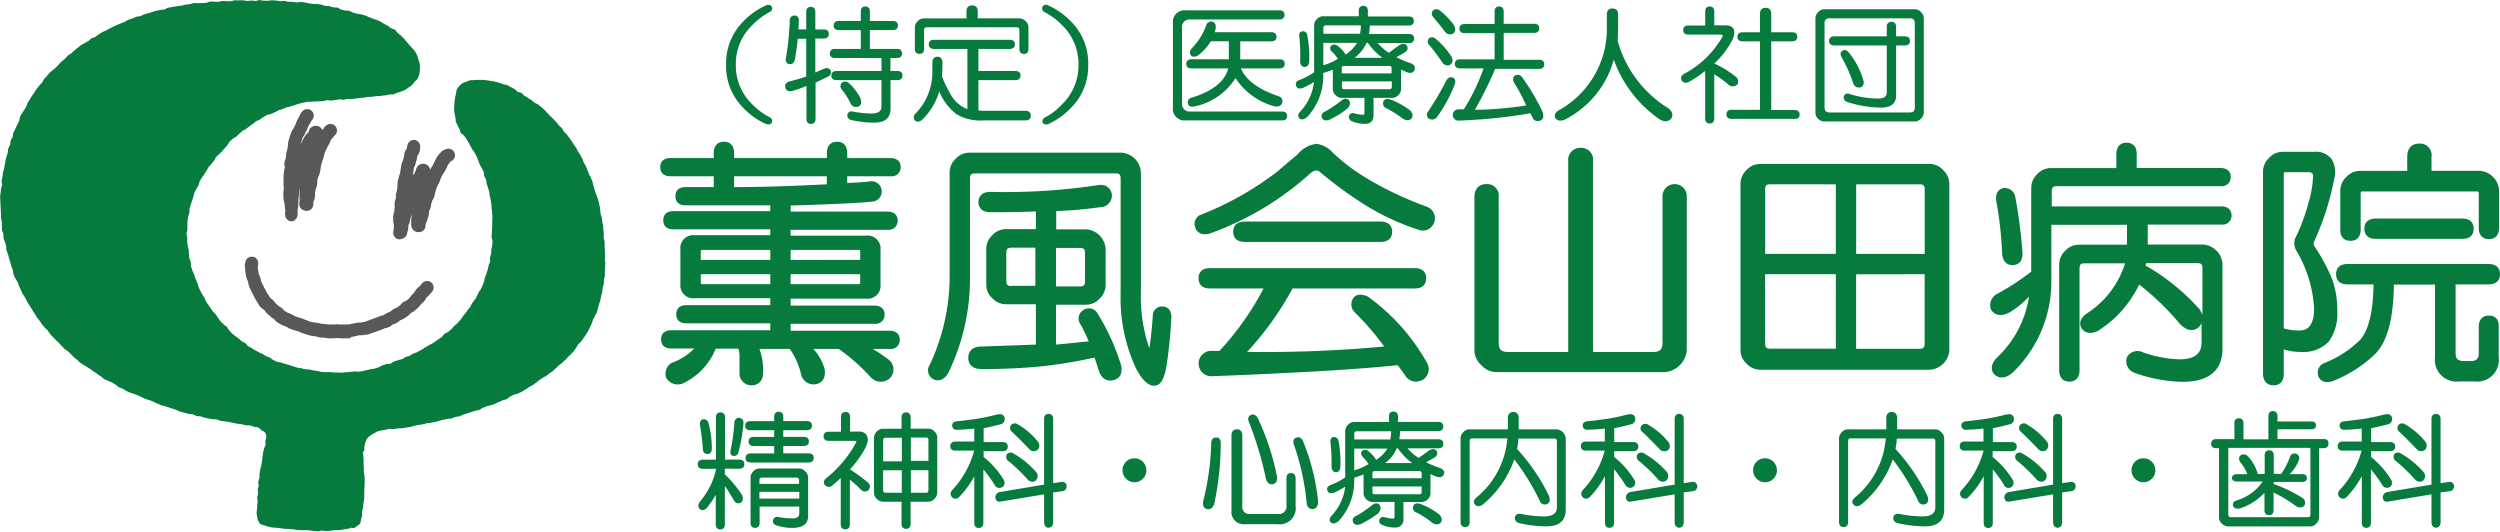
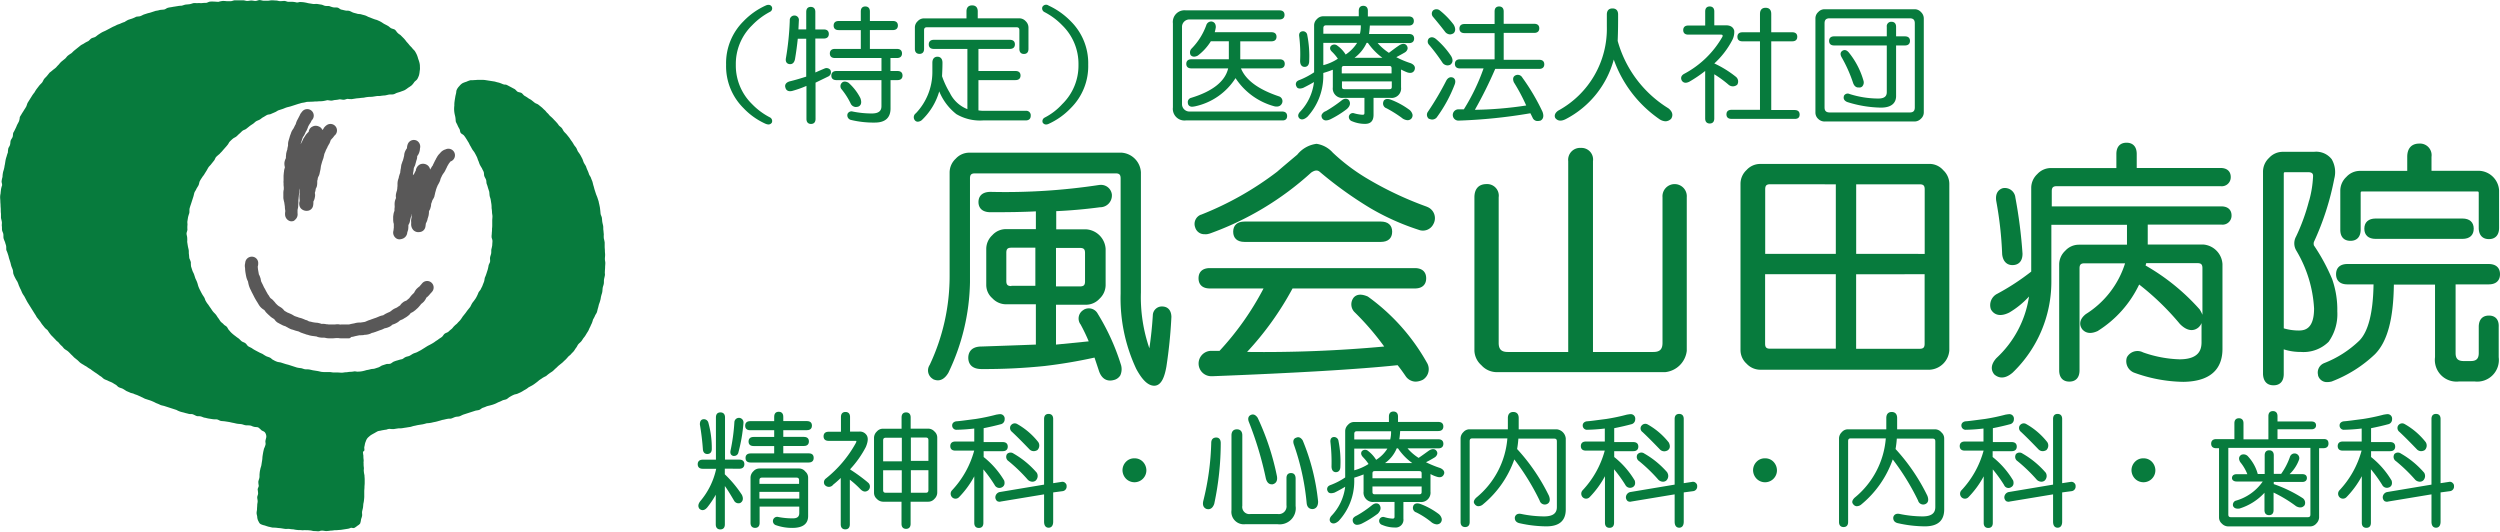
<svg xmlns="http://www.w3.org/2000/svg" width="198.006" height="42.115" viewBox="0 0 198.006 42.115">
  <defs>
    <style>
      .cls-1 {
        fill: #077b3d;
      }

      .cls-2 {
        fill: #595858;
      }
    </style>
  </defs>
  <g id="logo_3_" data-name="logo (3)" transform="translate(0 0.393)">
    <path id="パス_216" data-name="パス 216" class="cls-1" d="M338.338,11.3a.594.594,0,0,0,.223.051.3.3,0,0,0,.24-.119l.017-.017a.324.324,0,0,0-.154-.429,5.4,5.4,0,0,1-1.407-1.047,4.261,4.261,0,0,1-1.287-3.122A4.261,4.261,0,0,1,337.258,3.5a5.511,5.511,0,0,1,1.407-1.064.305.305,0,0,0,.154-.412L338.8,2c-.051-.086-.206-.189-.463-.069a5.676,5.676,0,0,0-1.767,1.253A4.669,4.669,0,0,0,335.2,6.62a4.668,4.668,0,0,0,1.373,3.431,5.508,5.508,0,0,0,1.766,1.252Z" transform="translate(-277.691 -1.886)" />
    <path id="パス_217" data-name="パス 217" class="cls-1" d="M383.5,6.683h3.689v1.03h-3.57c-.343,0-.4.223-.4.36s.051.36.4.36h3.568v2.059c0,.257-.086.583-.755.583a7.559,7.559,0,0,1-1.527-.154.341.341,0,0,0-.412.206v.017a.372.372,0,0,0,.292.446,7.651,7.651,0,0,0,1.887.206c.806,0,1.235-.377,1.235-1.115V8.433h.549c.343,0,.4-.223.4-.36s-.051-.36-.4-.36H387.9V6.683h.515c.343,0,.4-.223.4-.36s-.052-.36-.4-.36h-2.144V4.47h1.818c.343,0,.4-.223.4-.36s-.052-.36-.4-.36h-1.818V3c0-.343-.223-.4-.36-.4s-.36.051-.36.4v.752H383.8c-.343,0-.4.223-.4.36s.051.36.4.36h1.752V5.962H383.5c-.343,0-.4.223-.4.36S383.151,6.683,383.5,6.683Z" transform="translate(-317.374 -2.481)" />
    <path id="パス_218" data-name="パス 218" class="cls-1" d="M362.81,8.7c-.377.119-.377.36-.326.5.034.137.154.343.532.257a8.3,8.3,0,0,0,1.132-.4V11.67c0,.343.223.4.36.4s.36-.051.36-.4V8.8l1.03-.5a.368.368,0,0,0,.137-.515.384.384,0,0,0-.463-.1q-.309.129-.721.309V5.306h.669c.343,0,.4-.223.4-.36s-.051-.36-.4-.36h-.669V3.2c0-.343-.223-.4-.36-.4s-.36.051-.36.4V4.584h-.618l.034-.7a.35.35,0,0,0-.377-.4.367.367,0,0,0-.343.4,22.275,22.275,0,0,1-.309,3c-.052.343.154.429.274.446.137.017.36,0,.446-.377.1-.583.171-1.132.223-1.63h.669v3C363.685,8.463,363.239,8.6,362.81,8.7Z" transform="translate(-300.275 -2.647)" />
    <path id="パス_219" data-name="パス 219" class="cls-1" d="M389.249,39.284a.616.616,0,0,0,.189-.034c.154-.069.309-.24.154-.669a4.106,4.106,0,0,0-.944-1.218c-.274-.154-.446-.086-.532.017a.375.375,0,0,0,0,.515,5.744,5.744,0,0,1,.7,1.1.471.471,0,0,0,.429.292Z" transform="translate(-321.448 -31.204)" />
    <path id="パス_220" data-name="パス 220" class="cls-1" d="M422.152,24.485a.544.544,0,0,0,.309-.119,5.081,5.081,0,0,0,1.39-2.282,4.4,4.4,0,0,0,1.355,1.8,3.681,3.681,0,0,0,2.11.5h3.38c.343,0,.4-.223.4-.36a.354.354,0,0,0-.4-.4h-3.38a3.142,3.142,0,0,1-.36-.034v-2.4h2.934c.343,0,.4-.223.4-.36s-.051-.36-.4-.36h-2.934v-1.75h2.488c.343,0,.4-.223.4-.36s-.051-.36-.4-.36h-6.022c-.343,0-.4.223-.4.36s.051.36.4.36h2.659V23.49a2.585,2.585,0,0,1-1.39-1.287,6.831,6.831,0,0,1-.618-1.321c.034-.634.034-.961.034-1.064,0-.412-.257-.48-.4-.48s-.4.069-.4.48v.755A4.733,4.733,0,0,1,422,23.817a.384.384,0,0,0-.086.549.3.3,0,0,0,.243.12Z" transform="translate(-349.461 -15.239)" />
    <path id="パス_221" data-name="パス 221" class="cls-1" d="M422.761,5.941c.137,0,.36-.051.36-.4V4.073c0-.171.069-.24.24-.24h7.068c.171,0,.24.069.24.24V5.548c0,.343.223.4.36.4s.36-.051.36-.4V3.85a.7.7,0,0,0-.223-.5.668.668,0,0,0-.5-.223h-3.294V2.58c0-.309-.154-.48-.446-.48s-.446.171-.446.48V3.13h-3.364a.668.668,0,0,0-.5.223.667.667,0,0,0-.223.5v1.7C422.4,5.892,422.624,5.941,422.761,5.941Z" transform="translate(-349.932 -2.067)" />
    <path id="パス_222" data-name="パス 222" class="cls-1" d="M481.329,10.76a.31.31,0,0,0-.154.412l.017.017a.3.3,0,0,0,.24.119.517.517,0,0,0,.206-.051A5.677,5.677,0,0,0,483.4,10a4.669,4.669,0,0,0,1.372-3.431A4.668,4.668,0,0,0,483.4,3.141a5.88,5.88,0,0,0-1.767-1.253.328.328,0,0,0-.463.069l-.017.017a.324.324,0,0,0,.154.429,5.4,5.4,0,0,1,1.407,1.047,4.261,4.261,0,0,1,1.287,3.122,4.26,4.26,0,0,1-1.287,3.122,4.847,4.847,0,0,1-1.39,1.066Z" transform="translate(-398.583 -1.84)" />
    <path id="パス_223" data-name="パス 223" class="cls-1" d="M550.531,12.762c0-.137-.052-.36-.4-.36h-7.376a.59.59,0,0,1-.549-.549V5.659a.59.59,0,0,1,.549-.549h7.171c.343,0,.4-.223.4-.36s-.051-.36-.4-.36h-7.411a.924.924,0,0,0-1.03,1.03v6.657a.924.924,0,0,0,1.03,1.03h7.617C550.479,13.122,550.531,12.9,550.531,12.762Z" transform="translate(-448.588 -3.962)" />
    <path id="パス_224" data-name="パス 224" class="cls-1" d="M555.487,12.923c0-.137-.051-.36-.4-.36h-3.123V11.137h2.471c.343,0,.4-.223.4-.36s-.051-.36-.4-.36h-4.494a2.668,2.668,0,0,0,.086-.4c0-.326-.172-.412-.309-.446h0a.409.409,0,0,0-.446.292,5.116,5.116,0,0,1-1.184,1.87.442.442,0,0,0-.051.5l.017.017c.086.086.257.171.549.017a4.222,4.222,0,0,0,1.03-1.132h1.426v1.426h-2.97c-.343,0-.4.223-.4.36s.051.36.4.36h2.917c-.24,1.03-1.235,1.818-2.934,2.333a.349.349,0,0,0-.257.412.289.289,0,0,0,.137.24.366.366,0,0,0,.206.051,1.6,1.6,0,0,0,.24-.034,5.052,5.052,0,0,0,3.191-2.23,5.34,5.34,0,0,0,3.071,2.23c.377.086.549-.086.618-.257a.4.4,0,0,0-.257-.532c-1.63-.549-2.625-1.287-3-2.213h3.054C555.435,13.284,555.487,13.061,555.487,12.923Z" transform="translate(-453.732 -8.258)" />
    <path id="パス_225" data-name="パス 225" class="cls-1" d="M598.832,8.8c.343-.171.634-.326.858-.463a4.082,4.082,0,0,1-1.115,2.368c-.223.257-.119.429-.034.515.171.137.377.086.634-.137a4.781,4.781,0,0,0,1.253-3.14V7.618a7.868,7.868,0,0,0,.755-.257v1.39a.752.752,0,0,0,.841.841h1.663v1.183c0,.119-.034.154-.154.154a3.03,3.03,0,0,1-.669-.119.317.317,0,0,0-.412.274.365.365,0,0,0,.257.36,2.627,2.627,0,0,0,1.03.206q.669,0,.669-.721V9.592h1.338a.752.752,0,0,0,.841-.841V7.344a4.11,4.11,0,0,0,.48.223c.343.119.515-.017.583-.171.052-.137.1-.377-.292-.549a7,7,0,0,1-1.148-.48c.223-.119.446-.24.652-.36a.472.472,0,0,0,.24-.292.35.35,0,0,0-.069-.274c-.086-.119-.274-.206-.583-.017-.257.171-.532.377-.824.6a4.317,4.317,0,0,1-.892-.772h2.488c.343,0,.4-.223.4-.36s-.051-.36-.4-.36h-3.174c.034-.206.052-.446.068-.669H607.2c.343,0,.4-.223.4-.36s-.051-.36-.4-.36h-3.242V2.7c0-.343-.223-.4-.36-.4s-.36.051-.36.4v.428h-2.814a.668.668,0,0,0-.5.223.668.668,0,0,0-.223.5V7.566a6.172,6.172,0,0,1-1.132.6c-.154.051-.257.119-.292.223a.313.313,0,0,0,.017.274C598.335,8.8,598.473,8.922,598.832,8.8Zm1.6-4.289V4.084c0-.171.069-.24.24-.24H603.4a2.767,2.767,0,0,1-.068.669h-2.9Zm5.421,3.774v.428c0,.137-.052.189-.189.189h-3.568c-.137,0-.189-.051-.189-.189V8.288ZM602.2,6.16a2.38,2.38,0,0,0-.652-.7.378.378,0,0,0-.515.017c-.068.086-.137.257.086.463a3.57,3.57,0,0,1,.463.549A3.718,3.718,0,0,1,600.43,7V5.234h2.677a3.1,3.1,0,0,1-.911.927Zm3.654,1.493h-3.964v-.4c0-.137.052-.189.189-.189h3.568c.137,0,.189.051.189.189v.4ZM602.9,6.418a3.06,3.06,0,0,0,.96-1.185h.1a5.026,5.026,0,0,0,1.148,1.184Z" transform="translate(-495.62 -2.232)" />
    <path id="パス_226" data-name="パス 226" class="cls-1" d="M612.216,45.275h0c-.119-.1-.326-.154-.583.069a10.868,10.868,0,0,1-1.218.824.564.564,0,0,0-.343.309.388.388,0,0,0,.068.292.357.357,0,0,0,.274.137.9.9,0,0,0,.377-.1A7.835,7.835,0,0,0,612.079,46C612.422,45.687,612.337,45.43,612.216,45.275Z" transform="translate(-505.4 -37.761)" />
    <path id="パス_227" data-name="パス 227" class="cls-1" d="M599.823,16.4c0,.412.223.48.36.48s.36-.069.36-.48a8.592,8.592,0,0,0-.154-2.042.339.339,0,0,0-.412-.292h0c-.1.017-.274.1-.223.412A11.857,11.857,0,0,1,599.823,16.4Z" transform="translate(-496.851 -11.975)" />
-     <path id="パス_228" data-name="パス 228" class="cls-1" d="M639.084,45.361c-.343-.119-.5,0-.566.119V45.5a.4.4,0,0,0,.24.549,9.849,9.849,0,0,1,1.184.738.818.818,0,0,0,.48.206.421.421,0,0,0,.274-.1.392.392,0,0,0,.119-.343.686.686,0,0,0-.291-.412A6.159,6.159,0,0,0,639.084,45.361Z" transform="translate(-528.94 -37.865)" />
+     <path id="パス_228" data-name="パス 228" class="cls-1" d="M639.084,45.361c-.343-.119-.5,0-.566.119V45.5a.4.4,0,0,0,.24.549,9.849,9.849,0,0,1,1.184.738.818.818,0,0,0,.48.206.421.421,0,0,0,.274-.1.392.392,0,0,0,.119-.343.686.686,0,0,0-.291-.412A6.159,6.159,0,0,0,639.084,45.361" transform="translate(-528.94 -37.865)" />
    <path id="パス_229" data-name="パス 229" class="cls-1" d="M677.17,11.4a.421.421,0,0,0,.412.274,1.179,1.179,0,0,0,.223-.034c.154-.086.309-.274.154-.7a16.806,16.806,0,0,0-1.6-2.711.411.411,0,0,0-.6-.137c-.1.069-.189.223-.068.515a14.6,14.6,0,0,1,.977,1.836,29.532,29.532,0,0,1-4.066.343,33.442,33.442,0,0,0,1.612-3.242H677.7c.343,0,.4-.223.4-.36s-.051-.36-.4-.36h-2.814V4.693h2.418c.343,0,.4-.223.4-.36s-.051-.36-.4-.36h-2.419V3c0-.343-.223-.4-.36-.4s-.36.051-.36.4V3.99h-2.385c-.343,0-.4.223-.4.36s.051.36.4.36h2.385V6.786h-2.745c-.343,0-.4.223-.4.36s.051.36.4.36h1.87a16.163,16.163,0,0,1-1.561,3.242h-.4a.447.447,0,1,0,0,.892h0A41.694,41.694,0,0,0,677,11.058Z" transform="translate(-555.789 -2.481)" />
    <path id="パス_230" data-name="パス 230" class="cls-1" d="M662.08,5.672a.529.529,0,0,0,.377.189.542.542,0,0,0,.291-.1c.1-.1.206-.309,0-.669a6.167,6.167,0,0,0-1.1-1.131.426.426,0,0,0-.532,0h0a.379.379,0,0,0,0,.515C661.428,4.849,661.754,5.243,662.08,5.672Z" transform="translate(-547.612 -3.529)" />
    <path id="パス_231" data-name="パス 231" class="cls-1" d="M658.958,38.567a.594.594,0,0,0,.223.051.485.485,0,0,0,.343-.154,11.073,11.073,0,0,0,1.441-2.642c.119-.343-.051-.48-.154-.532h-.017c-.137-.051-.343-.034-.5.24a22.957,22.957,0,0,1-1.476,2.5.406.406,0,0,0,.1.532Z" transform="translate(-545.743 -29.543)" />
    <path id="パス_232" data-name="パス 232" class="cls-1" d="M660.3,18.873a.506.506,0,0,0,.377.189.528.528,0,0,0,.223-.051l.017-.017c.137-.1.257-.309.051-.669A6.512,6.512,0,0,0,659.8,17c-.274-.24-.463-.171-.583-.086h0a.375.375,0,0,0,0,.515,14.338,14.338,0,0,1,1.081,1.441Z" transform="translate(-546.035 -14.276)" />
    <path id="パス_233" data-name="パス 233" class="cls-1" d="M718.659,12.254a7.525,7.525,0,0,0,3.774-4.7,9.666,9.666,0,0,0,3.586,4.7.95.95,0,0,0,.515.189.644.644,0,0,0,.446-.206c.119-.189.189-.5-.223-.824a9.143,9.143,0,0,1-4.015-5.336c.034-.806.034-1.493.034-2.093,0-.309-.154-.48-.446-.48s-.446.171-.446.48v.944a7.38,7.38,0,0,1-3.86,6.674c-.309.223-.292.446-.223.583C717.939,12.355,718.179,12.51,718.659,12.254Z" transform="translate(-594.618 -3.229)" />
    <path id="パス_234" data-name="パス 234" class="cls-1" d="M780.532,8.811l.017-.017a.479.479,0,0,0-.1-.618,8.361,8.361,0,0,0-1.716-1.064,6.658,6.658,0,0,0,1.407-1.819,1.411,1.411,0,0,0,.171-.772c-.051-.189-.189-.429-.669-.429h-.911V3c0-.343-.223-.4-.36-.4s-.36.051-.36.4V4.11H776.67c-.343,0-.4.223-.4.36s.051.36.4.36h2.574a.221.221,0,0,1,.137.034.173.173,0,0,1-.017.154,7.571,7.571,0,0,1-2.985,2.9c-.343.171-.292.412-.223.549.086.137.257.257.583.1a10.361,10.361,0,0,0,1.27-.858V11.47c0,.343.223.4.36.4s.36-.051.36-.4V7.97a8.715,8.715,0,0,1,1.148.841.522.522,0,0,0,.653,0Z" transform="translate(-642.955 -2.481)" />
    <path id="パス_235" data-name="パス 235" class="cls-1" d="M802.8,11.658c0-.137-.051-.36-.4-.36H800.55V5.859h1.663c.343,0,.4-.223.4-.36s-.052-.36-.4-.36H800.55V3.68c0-.309-.154-.48-.446-.48s-.446.171-.446.48V5.14h-1.39c-.343,0-.4.223-.4.36s.052.36.4.36h1.39v5.421H797.4c-.343,0-.4.223-.4.36s.052.36.4.36h4.99C802.747,12.018,802.8,11.8,802.8,11.658Z" transform="translate(-660.263 -2.978)" />
    <path id="パス_236" data-name="パス 236" class="cls-1" d="M838.821,12.788h7.137a.7.7,0,0,0,.5-.223.668.668,0,0,0,.223-.5V4.621a.7.7,0,0,0-.223-.5.668.668,0,0,0-.5-.223h-7.137a.668.668,0,0,0-.5.223.668.668,0,0,0-.223.5v7.463a.668.668,0,0,0,.223.5.716.716,0,0,0,.5.206Zm0-1.115V5.016c0-.274.119-.4.4-.4h6.348c.274,0,.4.119.4.4v6.657c0,.274-.119.4-.4.4h-6.348C838.941,12.067,838.821,11.947,838.821,11.673Z" transform="translate(-694.312 -3.559)" />
    <path id="パス_237" data-name="パス 237" class="cls-1" d="M851.128,25.675h.068a.3.3,0,0,0,.257-.1.467.467,0,0,0,.086-.429,6.281,6.281,0,0,0-1.167-2.247c-.206-.24-.377-.206-.5-.137-.1.069-.24.206-.068.515a11.152,11.152,0,0,1,.911,2.042C850.819,25.605,850.991,25.675,851.128,25.675Z" transform="translate(-703.944 -19.138)" />
    <path id="パス_238" data-name="パス 238" class="cls-1" d="M844.8,11.568h4.169v3.689c0,.223-.068.515-.669.515a7.541,7.541,0,0,1-2.282-.36.334.334,0,0,0-.446.154v.017c-.034.119-.051.326.257.463a9.283,9.283,0,0,0,2.677.446c.978,0,1.2-.5,1.2-.911V11.568h.7c.343,0,.4-.223.4-.36s-.051-.36-.4-.36h-.7v-.753c0-.343-.223-.4-.36-.4a.35.35,0,0,0-.377.4v.752H844.8c-.343,0-.4.223-.4.36S844.452,11.568,844.8,11.568Z" transform="translate(-699.531 -8.361)" />
-     <path id="パス_239" data-name="パス 239" class="cls-1" d="M322.952,83.849l.034-.034a.977.977,0,0,0-.086-1.458l-.017-.017a12.507,12.507,0,0,0-1.253-.841h1.338a.71.71,0,0,0,.806-.721c0-.463-.309-.721-.806-.721h-7.841v-.549h6.639a.71.71,0,0,0,.806-.721c0-.463-.309-.721-.806-.721h-6.639v-.548h5.987a1.022,1.022,0,0,0,1.132-1.132V73.658a1.022,1.022,0,0,0-1.132-1.133h-5.988v-.463H322.8a.71.71,0,0,0,.806-.721c0-.463-.309-.721-.806-.721h-7.669v-.48c3.414-.1,5.524-.206,6.434-.309a.807.807,0,0,0,0-1.613h-.069c-.4.051-1.012.1-1.887.137v-.532h3.431a.71.71,0,0,0,.806-.721c0-.463-.309-.721-.806-.721h-3.431v-.4c0-.566-.292-.892-.806-.892s-.806.326-.806.892v.4H310.65v-.4c0-.566-.292-.892-.806-.892s-.806.326-.806.892v.4h-3.431c-.515,0-.806.257-.806.721s.292.721.806.721h3.431v.858h-2.23c-.515,0-.806.257-.806.721s.292.721.806.721h6.708v.463h-7.669c-.515,0-.806.257-.806.721s.292.721.806.721h7.669v.463h-5.988a1.022,1.022,0,0,0-1.132,1.132v2.727a1.022,1.022,0,0,0,1.132,1.132h5.988v.549h-6.64c-.515,0-.806.257-.806.721s.291.721.806.721h6.639v.549h-7.841c-.515,0-.806.257-.806.721s.292.721.806.721h1.818a4.673,4.673,0,0,1-1.767,1.132l-.034.017a1,1,0,0,0-.429,1.148l.017.034.017.034a1.043,1.043,0,0,0,1.218.429l.052-.017a5.14,5.14,0,0,0,2.625-2.762h1.8a2.244,2.244,0,0,1,.086.721v1.235a.933.933,0,0,0,.961.944h.034a.854.854,0,0,0,.858-.875,4.757,4.757,0,0,0-.274-2.007h2.4a5.715,5.715,0,0,1,.911,2.059v.017a1.017,1.017,0,0,0,1.148.721h.034c.326-.086.841-.36.652-1.27a4.009,4.009,0,0,0-.875-1.527h2.008a14.936,14.936,0,0,1,2.539,2.247l.034.034A1.064,1.064,0,0,0,322.952,83.849Zm-4.958-16.024v.634c-2.677.137-5.148.223-7.343.223v-.857Zm-2.865,6.622v-.789h5.354c.137,0,.154.017.154.154v.634Zm5.507,1.132v.634c0,.137-.017.154-.154.154h-5.353V75.58h5.507Zm-7.12-1.921v.789h-5.508v-.634c0-.137.017-.154.154-.154Zm0,1.921v.789h-5.353c-.137,0-.154-.017-.154-.154V75.58h5.507Z" transform="translate(-252.507 -54.255)" />
    <path id="パス_240" data-name="パス 240" class="cls-1" d="M457.261,95.2a.8.8,0,0,0-1.115-.326l-.017.017a.785.785,0,0,0-.257,1.115l.017.017a14.422,14.422,0,0,1,.652,1.356l-2.591.257V94.479h2.385A1.454,1.454,0,0,0,457.4,94a1.492,1.492,0,0,0,.48-1.064V90.052a1.654,1.654,0,0,0-1.527-1.544h-2.385V87.067c1.148-.051,2.3-.154,3.465-.309a.932.932,0,0,0,.944-.961v-.034a.864.864,0,0,0-.96-.772h-.034a49.331,49.331,0,0,1-8.613.549c-.875,0-.961.566-.961.806s.086.806.961.806c1.426,0,2.625-.017,3.586-.069v1.407H449.97a1.454,1.454,0,0,0-1.064.48,1.492,1.492,0,0,0-.48,1.064v2.882a1.392,1.392,0,0,0,.48,1.047,1.492,1.492,0,0,0,1.064.48h2.385v3.191c-1.3.051-2.762.1-4.306.154-.944,0-1.047.618-1.047.892s.1.892,1.047.892a46.064,46.064,0,0,0,4.992-.24A39.815,39.815,0,0,0,457,98.664l.326.978c.206.686.6.841.911.841a1.039,1.039,0,0,0,.257-.034.825.825,0,0,0,.549-.377,1.2,1.2,0,0,0,.034-.892A17.693,17.693,0,0,0,457.261,95.2ZM453.949,93v-3.02h1.9c.292,0,.4.1.4.4v2.247c0,.292-.1.4-.4.4h-1.9Zm-3.534,0c-.292,0-.4-.1-.4-.4V90.361c0-.292.1-.4.4-.4h1.9v3.02h-1.9Z" transform="translate(-370.312 -70.736)" />
    <path id="パス_241" data-name="パス 241" class="cls-1" d="M447.031,82.281a.716.716,0,0,0-.721.686v.017c-.052.824-.137,1.7-.274,2.608a12.457,12.457,0,0,1-.669-4.427V71.644a1.654,1.654,0,0,0-1.527-1.544H431.761a1.454,1.454,0,0,0-1.064.48,1.492,1.492,0,0,0-.481,1.064V79.81a16.469,16.469,0,0,1-1.578,7.1.785.785,0,0,0,.257,1.115l.017.017c.257.119.755.24,1.2-.5l.017-.034a17.185,17.185,0,0,0,1.7-7.137V72.139c0-.291.1-.4.4-.4H443.36c.292,0,.4.1.4.4v9.128a13.157,13.157,0,0,0,1.235,5.953c.48.892.944,1.338,1.426,1.338.618,0,.841-.841.961-1.493a38.206,38.206,0,0,0,.4-3.963C447.769,82.574,447.494,82.281,447.031,82.281Z" transform="translate(-355.004 -58.401)" />
    <path id="パス_242" data-name="パス 242" class="cls-1" d="M554.381,131.961c6.657-.257,11.6-.549,14.686-.875.223.274.429.566.618.841a.984.984,0,0,0,.806.463,1.361,1.361,0,0,0,.549-.137l.035-.017a.99.99,0,0,0,.309-1.356,16.2,16.2,0,0,0-4.633-5.2l-.051-.034q-.721-.309-1.081.051l-.017.017a.871.871,0,0,0,.086,1.2l.017.017a21.645,21.645,0,0,1,2.3,2.677,104.2,104.2,0,0,1-10.86.429,24.224,24.224,0,0,0,3.6-5.027h9.693c.566,0,.892-.292.892-.806s-.326-.806-.892-.806H554.192c-.566,0-.892.292-.892.806s.326.806.892.806h4.256a22.608,22.608,0,0,1-3.485,4.941h-.618a1.005,1.005,0,1,0,.034,2.007Z" transform="translate(-458.373 -102.556)" />
    <path id="パス_243" data-name="パス 243" class="cls-1" d="M570.192,101.9c-.566,0-.892.292-.892.806s.326.806.892.806H581c.566,0,.892-.292.892-.806s-.326-.806-.892-.806Z" transform="translate(-471.629 -84.745)" />
    <path id="パス_244" data-name="パス 244" class="cls-1" d="M552.64,73.12h.034a23.913,23.913,0,0,0,8.063-4.838c.343-.24.532-.171.652-.086a30.79,30.79,0,0,0,4.032,2.9,19.269,19.269,0,0,0,3.826,1.715.923.923,0,0,0,1.167-.446.958.958,0,0,0-.5-1.373l-.034-.017a27.362,27.362,0,0,1-4.838-2.3,15.465,15.465,0,0,1-2.591-1.973h0a2.143,2.143,0,0,0-1.287-.7,2.335,2.335,0,0,0-1.527.858c-.634.532-1.167.978-1.6,1.356a25.019,25.019,0,0,1-6.022,3.4H552a.785.785,0,0,0-.446,1.012.746.746,0,0,0,.755.532.8.8,0,0,0,.326-.034Z" transform="translate(-456.89 -55.004)" />
    <path id="パス_245" data-name="パス 245" class="cls-1" d="M697.513,83.973V71.809a.964.964,0,1,0-1.921,0V83.338c0,.5-.206.721-.721.721h-4.786V68.944a.919.919,0,0,0-.961-1.047.943.943,0,0,0-1,1.047V84.059h-4.787c-.5,0-.721-.206-.721-.721V71.809a.919.919,0,0,0-.961-1.047c-.618,0-.961.377-.961,1.047V83.973a1.612,1.612,0,0,0,.549,1.132,1.643,1.643,0,0,0,1.132.549h13.451A1.919,1.919,0,0,0,697.513,83.973Z" transform="translate(-563.917 -56.575)" />
    <path id="パス_246" data-name="パス 246" class="cls-1" d="M818.495,75.3h-13.45a1.454,1.454,0,0,0-1.064.48,1.492,1.492,0,0,0-.481,1.064v13.21a1.454,1.454,0,0,0,.48,1.064,1.492,1.492,0,0,0,1.064.48h13.451a1.654,1.654,0,0,0,1.544-1.527V76.861a1.482,1.482,0,0,0-.48-1.064,1.439,1.439,0,0,0-1.064-.5Zm-5.833,7.12V76.913h5.027c.292,0,.4.1.4.4v5.112Zm5.421,1.613V89.54c0,.292-.1.4-.4.4h-5.025v-5.9Zm-7.034-7.12V82.42h-5.593V77.307c0-.291.1-.4.4-.4Zm0,7.12v5.9h-5.2c-.292,0-.4-.1-.4-.4v-5.5h5.593Z" transform="translate(-665.648 -62.708)" />
    <path id="パス_247" data-name="パス 247" class="cls-1" d="M921.972,91.644v.017c.086.738.549.858.806.858.515,0,.806-.326.806-.892v-.017a38.337,38.337,0,0,0-.566-4.444.838.838,0,0,0-1-.738l-.051.017c-.223.086-.566.326-.463,1A29.159,29.159,0,0,1,921.972,91.644Z" transform="translate(-763.396 -71.915)" />
    <path id="パス_248" data-name="パス 248" class="cls-1" d="M937.163,81.833V75.107a1.654,1.654,0,0,0-1.527-1.544h-4.392V71.985h5.832a.711.711,0,0,0,.806-.721c0-.463-.309-.721-.806-.721H923.643v-1.2c0-.292.1-.4.4-.4h12.97a.711.711,0,0,0,.806-.721c0-.463-.309-.721-.806-.721h-6.641V66.392c0-.566-.292-.892-.806-.892s-.806.326-.806.892v1.115h-5.2a1.454,1.454,0,0,0-1.064.48,1.492,1.492,0,0,0-.48,1.064v6.657a18.715,18.715,0,0,1-2.677,1.75l-.034.017a1.007,1.007,0,0,0-.5,1.167l.017.051c.155.292.566.7,1.458.257a6.759,6.759,0,0,0,1.561-1.27,8.3,8.3,0,0,1-2.574,4.871l-.017.017c-.515.583-.377,1.012-.171,1.27l.034.034c.292.24.772.412,1.441-.171l.017-.017a9.987,9.987,0,0,0,3.04-7.136V72H929.6v1.578h-3.826a1.454,1.454,0,0,0-1.064.48,1.492,1.492,0,0,0-.48,1.064v8.407c0,.566.292.892.806.892s.806-.326.806-.892V75.451c0-.292.1-.4.4-.4h3.208a7.332,7.332,0,0,1-3.123,4.032l-.017.017c-.566.463-.429.911-.292,1.115l.017.034c.206.257.583.48,1.27.154l.017-.017a8.8,8.8,0,0,0,3.243-3.654,20.754,20.754,0,0,1,3.225,3.122l.017.017c.7.7,1.218.463,1.458.257l.017-.017a.916.916,0,0,0,.223-.326V81.3c0,.583-.189,1.356-1.75,1.356a9.472,9.472,0,0,1-2.882-.549.955.955,0,0,0-1.253.343l-.017.034-.017.034a.975.975,0,0,0,.515,1.167l.035.017a11.824,11.824,0,0,0,3.929.738C936.648,84.406,937.163,83,937.163,81.833Zm-1.784-3.089-.017-.034a17,17,0,0,0-4.289-3.483l.052-.189h4.051c.291,0,.4.1.4.4v3.689a2.564,2.564,0,0,0-.192-.378Z" transform="translate(-761.138 -54.59)" />
    <path id="パス_249" data-name="パス 249" class="cls-1" d="M1081.208,73.6c.515,0,.806-.326.806-.892V69.844c0-.137.017-.154.155-.154h9.042c.137,0,.154.017.154.154v2.728c0,.566.292.892.806.892s.806-.326.806-.892V69.6a1.654,1.654,0,0,0-1.527-1.544h-3.826V66.944a.919.919,0,0,0-.961-1.047c-.618,0-.961.377-.961,1.047V68.06h-3.759a1.453,1.453,0,0,0-1.063.48,1.49,1.49,0,0,0-.48,1.064v3.122C1080.4,73.292,1080.693,73.6,1081.208,73.6Z" transform="translate(-895.043 -54.919)" />
    <path id="パス_250" data-name="パス 250" class="cls-1" d="M1045.539,88.19c.515,0,.806-.326.806-.892V85.342a4.317,4.317,0,0,0,1.356.206,2.825,2.825,0,0,0,2.2-.806,3.772,3.772,0,0,0,.686-2.4,7.3,7.3,0,0,0-.412-2.574,15.355,15.355,0,0,0-1.441-2.659.5.5,0,0,1,0-.274,21.509,21.509,0,0,0,1.613-5.01,2.027,2.027,0,0,0-.206-1.544,1.559,1.559,0,0,0-1.407-.583h-2.486a1.454,1.454,0,0,0-1.064.48,1.492,1.492,0,0,0-.481,1.066V87.317C1044.736,87.883,1045.025,88.19,1045.539,88.19Zm2.814-14.634a15.623,15.623,0,0,1-1.03,2.848,1.108,1.108,0,0,0,.017,1.115,9.987,9.987,0,0,1,1.407,4.581c0,1.578-.686,1.75-1.2,1.75a4.232,4.232,0,0,1-1.2-.171V71.464c0-.137.017-.154.154-.154h1.767c.36,0,.4.154.4.309a8.6,8.6,0,0,1-.308,1.939Z" transform="translate(-865.467 -58.066)" />
    <path id="パス_251" data-name="パス 251" class="cls-1" d="M1083.531,125.583c-.515,0-.806.326-.806.892v2.076c0,.446-.189.634-.634.634h-.566c-.446,0-.634-.189-.634-.634v-5.439h2.625c.566,0,.892-.292.892-.806s-.326-.806-.892-.806h-11.2c-.566,0-.892.292-.892.806s.326.806.892.806h2.076c-.034,2.23-.412,3.74-1.132,4.461a8.431,8.431,0,0,1-2.8,1.784l-.034.017a.8.8,0,0,0-.429.911v.034a.718.718,0,0,0,.738.532,1.513,1.513,0,0,0,.36-.051l.035-.017a10.269,10.269,0,0,0,3.362-2.127c1-1,1.475-2.8,1.51-5.524h3.26v5.747a1.715,1.715,0,0,0,1.921,1.921h1.2a1.715,1.715,0,0,0,1.922-1.921v-2.4C1084.335,125.909,1084.046,125.583,1083.531,125.583Z" transform="translate(-886.402 -100.982)" />
    <path id="パス_252" data-name="パス 252" class="cls-1" d="M1092.389,100.5c-.566,0-.892.292-.892.806s.326.806.892.806h6.88c.567,0,.892-.292.892-.806s-.326-.806-.892-.806Z" transform="translate(-904.236 -83.585)" />
    <path id="パス_253" data-name="パス 253" class="cls-1" d="M323.683,195.928c.137,0,.36-.052.36-.4a7.524,7.524,0,0,0-.274-2.093.364.364,0,0,0-.412-.257h0c-.119.017-.257.1-.257.412a19.8,19.8,0,0,1,.24,1.99C323.374,195.877,323.563,195.928,323.683,195.928Z" transform="translate(-267.668 -160.364)" />
    <path id="パス_254" data-name="パス 254" class="cls-1" d="M337.447,195.519a.344.344,0,0,0,.343-.291,12.7,12.7,0,0,0,.4-2.35v-.034a.361.361,0,0,0-.721,0,15.036,15.036,0,0,1-.309,2.265c-.052.309.119.377.223.412Z" transform="translate(-279.304 -159.8)" />
    <path id="パス_255" data-name="パス 255" class="cls-1" d="M325.394,194.461c.343,0,.4-.223.4-.36s-.051-.36-.4-.36h-1.132V190.4c0-.343-.223-.4-.36-.4s-.36.051-.36.4v3.345H322.5c-.343,0-.4.223-.4.36s.052.36.4.36h1.064a5.852,5.852,0,0,1-1.253,2.556c-.189.24-.206.446-.069.618.137.119.36.189.618-.119a7.22,7.22,0,0,0,.669-1v2.348c0,.343.223.4.36.4s.36-.051.36-.4v-3.037c.24.326.48.738.755,1.2a.4.4,0,0,0,.48.137l.017-.017c.137-.086.257-.274.1-.618a9.111,9.111,0,0,0-1.355-1.63v-.446Z" transform="translate(-266.839 -157.73)" />
    <path id="パス_256" data-name="パス 256" class="cls-1" d="M350.36,215.9H347.2a.634.634,0,0,0-.48.223.7.7,0,0,0-.223.48v3.6c0,.343.223.4.36.4s.36-.051.36-.4V218.92h3.14v.5c0,.189-.052.429-.5.429a5.865,5.865,0,0,1-1.218-.119.337.337,0,0,0-.36.257.344.344,0,0,0,.257.412,3.863,3.863,0,0,0,1.27.206c.824,0,1.253-.309,1.253-.944v-3.039a.634.634,0,0,0-.223-.48A.626.626,0,0,0,350.36,215.9Zm0,1.853v.532H347.2v-.532Zm-3.157-.634v-.274c0-.171.069-.223.223-.223h2.693c.171,0,.223.068.223.223v.274Z" transform="translate(-287.053 -179.187)" />
    <path id="パス_257" data-name="パス 257" class="cls-1" d="M349.044,192.994H347.02v-.583h1.63c.343,0,.4-.223.4-.36s-.051-.36-.4-.36h-1.63v-.532h1.87c.343,0,.4-.223.4-.36s-.051-.36-.4-.36h-1.87V190.1c0-.343-.223-.4-.36-.4s-.36.051-.36.4v.343h-1.9c-.343,0-.4.223-.4.36s.051.36.4.36h1.9v.532h-1.631c-.343,0-.4.223-.4.36s.052.36.4.36h1.63V193h-1.87c-.343,0-.4.223-.4.36s.051.36.4.36h4.6c.343,0,.4-.223.4-.36S349.386,192.994,349.044,192.994Z" transform="translate(-284.982 -157.481)" />
    <path id="パス_258" data-name="パス 258" class="cls-1" d="M383.683,195.359a13.785,13.785,0,0,0-1.372-1v-.034a7.866,7.866,0,0,0,1.235-1.75c.189-.446.206-.772.034-.978a.629.629,0,0,0-.583-.24h-.7V190.2c0-.343-.223-.4-.36-.4s-.36.051-.36.4v1.167H380.6c-.343,0-.4.223-.4.36s.051.36.4.36h2.162a.06.06,0,0,1,.034.017s.017.051-.051.171a9.354,9.354,0,0,1-2.368,2.8.371.371,0,0,0-.086.5l.017.017a.419.419,0,0,0,.652-.034,7.885,7.885,0,0,0,.6-.532v3.671c0,.343.223.4.36.4s.36-.051.36-.4v-3.534a7.709,7.709,0,0,1,.841.755c.274.274.48.189.618.086l.017-.017a.4.4,0,0,0-.07-.619Z" transform="translate(-314.971 -157.564)" />
    <path id="パス_259" data-name="パス 259" class="cls-1" d="M407.806,191.287H406.4V190.4c0-.343-.223-.4-.36-.4s-.36.051-.36.4v.892H404.2a.634.634,0,0,0-.48.223.7.7,0,0,0-.223.48v4.375a.634.634,0,0,0,.223.48.7.7,0,0,0,.48.223h1.475v1.75c0,.343.223.4.36.4s.36-.051.36-.4v-1.75h1.407a.634.634,0,0,0,.48-.223.7.7,0,0,0,.223-.48V191.99a.634.634,0,0,0-.223-.48A.667.667,0,0,0,407.806,191.287Zm0,3.294v1.561c0,.171-.069.223-.223.223h-1.167V194.58h1.39Zm-1.39-.721v-1.87h1.167c.172,0,.223.068.223.223v1.628h-1.39Zm-.721.721v1.784h-1.253c-.171,0-.223-.069-.223-.223v-1.561Zm-1.475-.721v-1.63c0-.171.068-.223.223-.223H405.7v1.87H404.22Z" transform="translate(-334.273 -157.73)" />
    <path id="パス_260" data-name="パス 260" class="cls-1" d="M466.475,195.756c.549.515,1.012,1,1.407,1.407a.481.481,0,0,0,.326.119.569.569,0,0,0,.274-.086l.017-.017a.5.5,0,0,0,.052-.618,5.666,5.666,0,0,0-1.663-1.426.377.377,0,0,0-.5.1l-.017.017A.387.387,0,0,0,466.475,195.756Z" transform="translate(-386.32 -161.942)" />
    <path id="パス_261" data-name="パス 261" class="cls-1" d="M442.783,196.672c.137-.068.274-.206.189-.532a6.8,6.8,0,0,0-1.63-1.87v-.463h1.51c.343,0,.4-.223.4-.36s-.052-.36-.4-.36h-1.51v-1.1q.772-.154,1.338-.309a.392.392,0,0,0,.326-.4.354.354,0,0,0-.4-.4c-.052,0-.137.017-.257.034a15.571,15.571,0,0,1-1.63.343c-.772.1-1.27.171-1.561.189-.257.051-.309.223-.309.309a.34.34,0,0,0,.309.36,13.943,13.943,0,0,0,1.441-.1v1.03H439.1c-.343,0-.4.223-.4.36s.051.36.4.36h1.493a7.421,7.421,0,0,1-1.77,3.159.4.4,0,0,0,.017.532.383.383,0,0,0,.549,0A7.387,7.387,0,0,0,440.6,195.8v3.689c0,.343.223.4.36.4s.36-.051.36-.4v-4.24a10.735,10.735,0,0,1,.892,1.235.42.42,0,0,0,.568.19Z" transform="translate(-363.435 -158.466)" />
    <path id="パス_262" data-name="パス 262" class="cls-1" d="M464.557,208.689a.4.4,0,0,0,.137.532,12.7,12.7,0,0,1,1.527,1.476.536.536,0,0,0,.36.154.421.421,0,0,0,.257-.086.5.5,0,0,0,.086-.634l-.017-.017a7.058,7.058,0,0,0-1.818-1.493.4.4,0,0,0-.532.052Z" transform="translate(-384.814 -173.091)" />
    <path id="パス_263" data-name="パス 263" class="cls-1" d="M464.732,196.086l-.652.1V191.1c0-.343-.223-.4-.36-.4s-.36.051-.36.4v5.2l-3.483.583a.436.436,0,0,0-.377.446.42.42,0,0,0,.137.274.377.377,0,0,0,.309.034l3.414-.566v2.162c0,.412.223.48.36.48s.36-.069.36-.48v-2.316l.755-.1a.365.365,0,0,0,.309-.4.288.288,0,0,0-.1-.24A.311.311,0,0,0,464.732,196.086Z" transform="translate(-380.666 -158.31)" />
    <path id="パス_264" data-name="パス 264" class="cls-1" d="M519.144,211.2a.892.892,0,0,0-.652.257.962.962,0,0,0-.292.686.99.99,0,0,0,.292.686.944.944,0,0,0,1.6-.686.991.991,0,0,0-.292-.686A.893.893,0,0,0,519.144,211.2Z" transform="translate(-429.296 -175.292)" />
    <path id="パス_265" data-name="パス 265" class="cls-1" d="M597.276,201.5c-.119.034-.292.171-.171.532a19.215,19.215,0,0,1,1.012,4.615c.034.412.274.5.48.5h0c.189-.017.429-.137.429-.6a17.139,17.139,0,0,0-1.218-4.838C597.619,201.411,597.413,201.428,597.276,201.5Z" transform="translate(-494.629 -167.219)" />
    <path id="パス_266" data-name="パス 266" class="cls-1" d="M573.206,201.267c-.137,0-.36.051-.36.4v2.144a.613.613,0,0,1-.7.7H570a.567.567,0,0,1-.652-.652v-5.576c0-.309-.154-.48-.429-.48s-.429.171-.429.48v5.934a.98.98,0,0,0,1.1,1.1h2.539a1.274,1.274,0,0,0,1.441-1.441V201.7C573.566,201.319,573.343,201.267,573.206,201.267Z" transform="translate(-470.954 -164.193)" />
    <path id="パス_267" data-name="パス 267" class="cls-1" d="M556.428,201.6c-.257,0-.4.154-.4.429a20.979,20.979,0,0,1-.618,4.547c-.119.446.069.618.257.686.034,0,.086.017.119.017.171,0,.36-.086.48-.429a23.155,23.155,0,0,0,.515-4.821C556.772,201.651,556.548,201.6,556.428,201.6Z" transform="translate(-460.095 -167.34)" />
    <path id="パス_268" data-name="パス 268" class="cls-1" d="M576.445,191h0c-.119.051-.274.206-.154.532a27.457,27.457,0,0,1,1.356,4.512c.1.36.292.446.463.446h.069c.189-.051.412-.189.343-.634a20.236,20.236,0,0,0-1.527-4.633C576.788,190.915,576.582,190.932,576.445,191Z" transform="translate(-477.384 -158.524)" />
    <path id="パス_269" data-name="パス 269" class="cls-1" d="M626.565,232.075h0c-.119-.1-.309-.154-.583.069a8.5,8.5,0,0,1-1.184.806c-.189.086-.309.189-.326.309a.389.389,0,0,0,.068.292.334.334,0,0,0,.275.137.962.962,0,0,0,.377-.1,8.381,8.381,0,0,0,1.27-.789C626.771,232.47,626.685,232.23,626.565,232.075Z" transform="translate(-517.33 -192.513)" />
    <path id="パス_270" data-name="パス 270" class="cls-1" d="M614.605,204.152c.137,0,.36-.069.36-.463a8.441,8.441,0,0,0-.154-2.024.352.352,0,0,0-.412-.291h0c-.1.017-.257.1-.223.412a13.891,13.891,0,0,1,.086,1.9C614.262,204.085,614.485,204.152,614.605,204.152Z" transform="translate(-508.802 -167.148)" />
    <path id="パス_271" data-name="パス 271" class="cls-1" d="M621.623,194.078a8.641,8.641,0,0,1-1.132-.463c.206-.1.429-.223.652-.36a.473.473,0,0,0,.24-.292.3.3,0,0,0-.068-.257c-.086-.119-.275-.206-.583-.017-.24.171-.515.377-.824.583a3.758,3.758,0,0,1-.875-.755h2.435c.343,0,.4-.223.4-.36s-.052-.36-.4-.36h-3.089c.034-.206.052-.429.068-.652h3.02c.343,0,.4-.223.4-.36s-.052-.36-.4-.36h-3.191V190c0-.343-.223-.4-.36-.4s-.36.051-.36.4v.429h-2.761a.634.634,0,0,0-.48.223.7.7,0,0,0-.223.48v3.689a5.418,5.418,0,0,1-1.115.583c-.154.051-.257.119-.292.223a.312.312,0,0,0,.017.274c.051.119.171.24.549.119.343-.171.618-.326.841-.463a4.023,4.023,0,0,1-1.1,2.316c-.206.257-.119.429-.035.515.172.137.377.086.618-.119a4.645,4.645,0,0,0,1.235-3.105v-.326a7.614,7.614,0,0,0,.738-.257v1.356a.742.742,0,0,0,.823.824H618v1.167c0,.1-.034.154-.154.154a2.779,2.779,0,0,1-.652-.119.317.317,0,0,0-.412.274.336.336,0,0,0,.24.343,2.543,2.543,0,0,0,1.012.206.617.617,0,0,0,.669-.7v-1.321h1.321a.742.742,0,0,0,.824-.824v-1.39a2.382,2.382,0,0,0,.48.206c.343.119.5-.017.566-.154C621.966,194.489,622,194.249,621.623,194.078Zm-1.476,1.458v.429c0,.137-.051.189-.189.189h-3.517c-.137,0-.189-.051-.189-.189v-.429Zm-5.336-3.722v-.429c0-.171.068-.223.223-.223h2.693a2.536,2.536,0,0,1-.068.652Zm1.441,2.693c0-.137.052-.189.189-.189h3.517c.137,0,.189.051.189.189v.377h-3.895Zm-1.441-1.973h2.625a2.761,2.761,0,0,1-.892.892,2.581,2.581,0,0,0-.634-.7.356.356,0,0,0-.5.017c-.051.086-.119.24.086.463a3.65,3.65,0,0,1,.446.549,4.035,4.035,0,0,1-1.132.5v-1.715Zm2.436,1.148a2.67,2.67,0,0,0,.927-1.167h.1a4.576,4.576,0,0,0,1.132,1.167Z" transform="translate(-507.55 -157.399)" />
    <path id="パス_272" data-name="パス 272" class="cls-1" d="M654.273,232.816a5.716,5.716,0,0,0-1.39-.755c-.343-.119-.5,0-.566.119v.017a.377.377,0,0,0,.24.532,6.411,6.411,0,0,1,1.148.738.777.777,0,0,0,.463.206.42.42,0,0,0,.274-.1.392.392,0,0,0,.119-.343A.687.687,0,0,0,654.273,232.816Z" transform="translate(-540.372 -192.534)" />
    <path id="パス_273" data-name="パス 273" class="cls-1" d="M681.9,191.173h-3v-.892c0-.309-.154-.48-.429-.48s-.429.171-.429.48v.892H675a.633.633,0,0,0-.48.223.7.7,0,0,0-.223.48v6.639c0,.343.223.4.36.4s.36-.051.36-.4v-6.4c0-.171.068-.223.223-.223h2.762a6.741,6.741,0,0,1-2.471,4.7c-.24.24-.206.4-.119.5a.369.369,0,0,0,.257.171.566.566,0,0,0,.412-.154,8.066,8.066,0,0,0,2.471-3.551,18.923,18.923,0,0,1,2.007,3.26.421.421,0,0,0,.583.274c.154-.069.309-.24.154-.652a15.446,15.446,0,0,0-2.522-3.706,7.72,7.72,0,0,0,.1-.824H681.7c.171,0,.223.069.223.223v5.2c0,.5-.326.738-1.012.738a9.142,9.142,0,0,1-1.784-.189c-.377-.086-.5.119-.532.257-.017.171.034.412.412.48a9.8,9.8,0,0,0,2.093.24c1.012,0,1.527-.446,1.527-1.338v-5.627a.8.8,0,0,0-.721-.721Z" transform="translate(-558.615 -157.564)" />
    <path id="パス_274" data-name="パス 274" class="cls-1" d="M759.621,196.764a5.664,5.664,0,0,0-1.663-1.426.377.377,0,0,0-.5.1l-.017.017a.352.352,0,0,0,.1.48c.549.515,1.012,1,1.407,1.407a.481.481,0,0,0,.326.119.57.57,0,0,0,.274-.086l.017-.017C759.691,197.262,759.776,197.074,759.621,196.764Z" transform="translate(-627.449 -162.109)" />
    <path id="パス_275" data-name="パス 275" class="cls-1" d="M758.025,210.112a7.055,7.055,0,0,0-1.818-1.493.4.4,0,0,0-.532.051l-.017.017a.4.4,0,0,0,.137.532,12.71,12.71,0,0,1,1.527,1.476.536.536,0,0,0,.36.154.421.421,0,0,0,.257-.086.5.5,0,0,0,.086-.634Z" transform="translate(-625.972 -173.089)" />
    <path id="パス_276" data-name="パス 276" class="cls-1" d="M733.883,196.672c.137-.068.275-.206.189-.532a6.806,6.806,0,0,0-1.63-1.87v-.463h1.51c.343,0,.4-.223.4-.36s-.052-.36-.4-.36h-1.51v-1.1q.772-.154,1.338-.309a.393.393,0,0,0,.326-.4.354.354,0,0,0-.4-.4c-.052,0-.137.017-.257.034a15.576,15.576,0,0,1-1.63.343c-.772.1-1.27.171-1.562.189-.257.051-.309.223-.309.309a.34.34,0,0,0,.309.36,13.941,13.941,0,0,0,1.441-.1v1.03H730.2c-.343,0-.4.223-.4.36s.051.36.4.36h1.493a7.421,7.421,0,0,1-1.767,3.157.4.4,0,0,0,.017.532.383.383,0,0,0,.549,0,7.389,7.389,0,0,0,1.218-1.663v3.689c0,.343.223.4.36.4s.36-.051.36-.4v-4.238a10.742,10.742,0,0,1,.892,1.235.42.42,0,0,0,.565.19Z" transform="translate(-604.593 -158.466)" />
    <path id="パス_277" data-name="パス 277" class="cls-1" d="M755.832,196.086l-.652.1V191.1c0-.343-.223-.4-.36-.4s-.36.051-.36.4v5.2l-3.483.583a.436.436,0,0,0-.377.446.42.42,0,0,0,.137.274.377.377,0,0,0,.309.034l3.414-.566v2.162c0,.412.223.48.36.48s.36-.069.36-.48v-2.316l.755-.1a.365.365,0,0,0,.309-.4.288.288,0,0,0-.1-.24A.311.311,0,0,0,755.832,196.086Z" transform="translate(-621.824 -158.31)" />
    <path id="パス_278" data-name="パス 278" class="cls-1" d="M810.244,211.2a.893.893,0,0,0-.652.257.962.962,0,0,0-.292.686.99.99,0,0,0,.292.686.943.943,0,0,0,1.6-.686.99.99,0,0,0-.291-.686A.893.893,0,0,0,810.244,211.2Z" transform="translate(-670.453 -175.292)" />
    <path id="パス_279" data-name="パス 279" class="cls-1" d="M856.6,191.173h-3v-.892c0-.309-.154-.48-.429-.48s-.429.171-.429.48v.892H849.7a.634.634,0,0,0-.48.223.7.7,0,0,0-.223.48v6.639c0,.343.223.4.36.4s.36-.051.36-.4v-6.4c0-.171.069-.223.223-.223h2.762a6.741,6.741,0,0,1-2.471,4.7c-.24.24-.206.4-.119.5a.369.369,0,0,0,.257.171.566.566,0,0,0,.412-.154,8.066,8.066,0,0,0,2.471-3.551,18.916,18.916,0,0,1,2.007,3.26.421.421,0,0,0,.583.274c.154-.069.309-.24.154-.652a15.45,15.45,0,0,0-2.522-3.706,7.705,7.705,0,0,0,.1-.824H856.4c.171,0,.223.069.223.223v5.2c0,.5-.326.738-1.012.738a9.143,9.143,0,0,1-1.784-.189c-.377-.086-.5.119-.532.257-.017.171.034.412.412.48a9.8,9.8,0,0,0,2.093.24c1.012,0,1.527-.446,1.527-1.338v-5.627a.633.633,0,0,0-.223-.48.655.655,0,0,0-.5-.24Z" transform="translate(-703.342 -157.564)" />
    <path id="パス_280" data-name="パス 280" class="cls-1" d="M932.274,195.756c.549.515,1.012,1,1.407,1.407a.481.481,0,0,0,.326.119.57.57,0,0,0,.275-.086l.017-.017a.5.5,0,0,0,.051-.618,5.664,5.664,0,0,0-1.663-1.426.377.377,0,0,0-.5.1l-.017.017A.387.387,0,0,0,932.274,195.756Z" transform="translate(-772.205 -161.942)" />
    <path id="パス_281" data-name="パス 281" class="cls-1" d="M930.532,196.086l-.652.1V191.1c0-.343-.223-.4-.36-.4s-.36.051-.36.4v5.2l-3.483.583a.436.436,0,0,0-.377.446.421.421,0,0,0,.137.274.377.377,0,0,0,.309.034l3.414-.566v2.162c0,.412.223.48.36.48s.36-.069.36-.48v-2.316l.755-.1a.365.365,0,0,0,.309-.4.288.288,0,0,0-.1-.24.311.311,0,0,0-.309-.087Z" transform="translate(-766.552 -158.31)" />
    <path id="パス_282" data-name="パス 282" class="cls-1" d="M930.357,208.689a.4.4,0,0,0,.137.532,12.7,12.7,0,0,1,1.527,1.476.536.536,0,0,0,.36.154.421.421,0,0,0,.257-.086.5.5,0,0,0,.086-.634l-.017-.017a7.058,7.058,0,0,0-1.818-1.493.4.4,0,0,0-.532.052Z" transform="translate(-770.7 -173.091)" />
    <path id="パス_283" data-name="パス 283" class="cls-1" d="M908.749,196.672c.137-.069.274-.206.189-.532a6.8,6.8,0,0,0-1.63-1.87v-.463h1.511c.343,0,.4-.223.4-.36s-.052-.36-.4-.36h-1.493v-1.1q.772-.154,1.338-.309a.392.392,0,0,0,.326-.4.354.354,0,0,0-.4-.4c-.051,0-.137.017-.257.034a15.58,15.58,0,0,1-1.63.343c-.772.1-1.27.171-1.561.189-.257.051-.309.223-.309.309a.34.34,0,0,0,.309.36,13.948,13.948,0,0,0,1.441-.1v1.03H905.1c-.343,0-.4.223-.4.36s.052.36.4.36h1.492a7.421,7.421,0,0,1-1.77,3.159.4.4,0,0,0,.017.532.383.383,0,0,0,.549,0A7.386,7.386,0,0,0,906.6,195.8v3.689c0,.343.223.4.36.4s.36-.051.36-.4v-4.24a10.742,10.742,0,0,1,.892,1.235.375.375,0,0,0,.533.191Z" transform="translate(-749.486 -158.466)" />
    <path id="パス_284" data-name="パス 284" class="cls-1" d="M984.944,211.2a.892.892,0,0,0-.652.257.962.962,0,0,0-.292.686.99.99,0,0,0,.292.686.944.944,0,0,0,1.6-.686.99.99,0,0,0-.292-.686A.893.893,0,0,0,984.944,211.2Z" transform="translate(-815.181 -175.292)" />
    <path id="パス_285" data-name="パス 285" class="cls-1" d="M1029.722,191.613h-3.671v-.772h2.693c.223,0,.36-.119.36-.309,0-.206-.138-.309-.36-.309h-2.693V189.8c0-.343-.223-.4-.36-.4s-.36.051-.36.4v1.836h-1.973v-1.27c0-.343-.223-.4-.36-.4s-.36.051-.36.4v1.253h-1.44c-.343,0-.4.223-.4.36s.051.36.4.36h.223v5.49a.634.634,0,0,0,.223.48.7.7,0,0,0,.48.223h6.519a.633.633,0,0,0,.48-.223.731.731,0,0,0,.223-.48v-5.492h.343c.343,0,.4-.223.4-.36S1030.063,191.613,1029.722,191.613Zm-1.064.7v5.267c0,.171-.068.223-.223.223h-6.056c-.171,0-.223-.068-.223-.223v-5.267Z" transform="translate(-845.668 -157.233)" />
    <path id="パス_286" data-name="パス 286" class="cls-1" d="M1030.761,209.971h2.076a3.878,3.878,0,0,1-2.162,1.527.347.347,0,0,0-.189.412c.052.119.171.24.48.206h.017a4.471,4.471,0,0,0,1.99-1.253v1.373c0,.343.223.4.36.4s.36-.051.36-.4v-1.39a10.534,10.534,0,0,1,1.784,1.081c.343.189.549.069.652-.051l.017-.017a.453.453,0,0,0-.138-.566,10.64,10.64,0,0,0-2.3-1.115v-.171h2.265c.223,0,.36-.119.36-.309,0-.206-.137-.309-.36-.309h-1.012a3,3,0,0,0,.738-1.115.373.373,0,0,0-.206-.5.382.382,0,0,0-.5.24,5.4,5.4,0,0,1-.7,1.355h-.583V207.9c0-.343-.223-.4-.36-.4s-.36.051-.36.4v1.476h-.549a3.323,3.323,0,0,0-.755-1.373.466.466,0,0,0-.566-.137l-.017.017c-.119.086-.223.257-.052.549a3.518,3.518,0,0,1,.566.961h-.858c-.223,0-.36.119-.36.309C1030.4,209.85,1030.539,209.971,1030.761,209.971Z" transform="translate(-853.621 -172.228)" />
    <path id="パス_287" data-name="パス 287" class="cls-1" d="M1106.976,195.756c.549.515,1.012,1,1.407,1.407a.481.481,0,0,0,.326.119.569.569,0,0,0,.274-.086l.017-.017a.5.5,0,0,0,.051-.618,5.666,5.666,0,0,0-1.663-1.426.377.377,0,0,0-.5.1l-.017.017a.387.387,0,0,0,.1.5Z" transform="translate(-916.934 -161.942)" />
    <path id="パス_288" data-name="パス 288" class="cls-1" d="M1105.228,196.086l-.652.1V191.1c0-.343-.223-.4-.36-.4s-.36.051-.36.4v5.2l-3.483.583a.436.436,0,0,0-.377.446.421.421,0,0,0,.137.274.377.377,0,0,0,.309.034l3.414-.566v2.162c0,.412.223.48.36.48s.36-.069.36-.48v-2.316l.755-.1a.365.365,0,0,0,.309-.4.288.288,0,0,0-.1-.24A.311.311,0,0,0,1105.228,196.086Z" transform="translate(-911.277 -158.31)" />
    <path id="パス_289" data-name="パス 289" class="cls-1" d="M1105.054,208.689a.4.4,0,0,0,.137.532,12.7,12.7,0,0,1,1.527,1.476.537.537,0,0,0,.36.154.421.421,0,0,0,.257-.086.5.5,0,0,0,.086-.634l-.017-.017a7.054,7.054,0,0,0-1.818-1.493.4.4,0,0,0-.532.051Z" transform="translate(-915.426 -173.091)" />
    <path id="パス_290" data-name="パス 290" class="cls-1" d="M1083.283,196.672c.137-.068.274-.206.189-.532a6.805,6.805,0,0,0-1.63-1.87v-.463h1.51c.343,0,.4-.223.4-.36s-.052-.36-.4-.36h-1.51v-1.1q.772-.154,1.338-.309a.392.392,0,0,0,.326-.4.354.354,0,0,0-.4-.4c-.051,0-.137.017-.257.034a15.57,15.57,0,0,1-1.63.343c-.772.1-1.27.171-1.561.189-.257.051-.309.223-.309.309a.34.34,0,0,0,.309.36,13.943,13.943,0,0,0,1.441-.1v1.03H1079.6c-.343,0-.4.223-.4.36s.052.36.4.36h1.492a7.419,7.419,0,0,1-1.767,3.157.4.4,0,0,0,.017.532.383.383,0,0,0,.549,0,7.385,7.385,0,0,0,1.218-1.663v3.689c0,.343.223.4.36.4s.36-.051.36-.4v-4.238a10.726,10.726,0,0,1,.892,1.235.42.42,0,0,0,.564.19Z" transform="translate(-894.048 -158.466)" />
    <g id="グループ化_123" data-name="グループ化 123" transform="translate(0 -0.393)">
      <g id="グループ化_116" data-name="グループ化 116" transform="translate(0 0)">
        <g id="グループ化_115" data-name="グループ化 115">
          <path id="パス_291" data-name="パス 291" class="cls-1" d="M28.857,35.152c-.017-.154,0-.119.034-.309a1.1,1.1,0,0,1,.086-.292.743.743,0,0,1,.154-.274,2.987,2.987,0,0,1,.24-.206c.086-.051.171-.1.274-.154.086-.051.171-.1.274-.154.086-.034.206-.034.309-.069.1-.017.189-.034.309-.051.171-.017.1-.051.326-.069a1.868,1.868,0,0,0,.326.017c.1-.017.206-.034.326-.051.1-.017.223,0,.326-.017s.206-.034.326-.051c.1-.017.206-.034.326-.051.1-.017.206-.069.326-.086.1-.017.206-.051.326-.069l.326-.051a3.093,3.093,0,0,0,.326-.086,2.1,2.1,0,0,0,.326-.034c.1-.017.206-.051.326-.069a3.094,3.094,0,0,0,.326-.086c.1-.017.206-.069.326-.086.1-.017.206-.051.326-.069.1-.034.223,0,.326-.034s.206-.086.309-.119.223-.017.326-.051.206-.1.309-.137l.309-.1.309-.1.309-.1c.1-.034.223-.034.326-.069s.189-.137.292-.171a2.291,2.291,0,0,0,.309-.119c.1-.034.223-.051.326-.086a2.172,2.172,0,0,0,.309-.1c.1-.034.206-.1.292-.137a2.43,2.43,0,0,0,.309-.137c.1-.051.223-.051.326-.1s.171-.137.274-.189a2.4,2.4,0,0,1,.292-.154c.1-.051.223-.051.326-.1s.206-.086.292-.137c.1-.051.189-.119.292-.171a1.555,1.555,0,0,0,.274-.189c.1-.051.189-.1.291-.154a2.618,2.618,0,0,0,.274-.189,2.7,2.7,0,0,0,.257-.206c.086-.069.189-.119.274-.189a2.4,2.4,0,0,1,.292-.154,2.7,2.7,0,0,1,.257-.206c.086-.069.189-.119.274-.189s.154-.154.24-.223.154-.154.24-.223l.257-.206c.086-.069.154-.154.24-.223a2.849,2.849,0,0,0,.223-.24c.069-.086.171-.137.24-.223s.154-.154.223-.24.119-.189.189-.274.1-.189.171-.274.171-.154.24-.24.119-.189.189-.274a1.555,1.555,0,0,0,.189-.274c.051-.086.119-.189.171-.274.051-.1.086-.206.137-.292.051-.1.086-.206.137-.292a2.174,2.174,0,0,0,.1-.309,2.4,2.4,0,0,0,.154-.291c.034-.1.119-.189.154-.292s.051-.223.086-.326.051-.223.086-.326a2.172,2.172,0,0,0,.1-.309c.034-.1.034-.223.069-.326.017-.1.069-.206.086-.326.017-.1.017-.223.034-.326s.069-.206.086-.326c.017-.1,0-.223.017-.326s.051-.223.069-.326c.017-.154-.017-.119,0-.326,0-.086.017-.206.017-.326,0-.1.017-.206.017-.326,0-.1-.034-.206-.034-.326,0-.1.017-.206.017-.326,0-.1-.017-.206-.017-.326,0-.1-.017-.206-.017-.326v-.326a2.789,2.789,0,0,0-.069-.326,2.067,2.067,0,0,1,0-.326c-.017-.1-.017-.223-.034-.326s0-.223-.017-.326-.051-.206-.069-.326c-.017-.1-.017-.223-.034-.326s-.086-.206-.1-.309-.017-.223-.034-.326a2.146,2.146,0,0,0-.051-.326c-.017-.1-.051-.206-.069-.326l-.1-.309c-.034-.1-.086-.206-.119-.309l-.1-.309c-.034-.1-.051-.206-.086-.309s-.051-.206-.086-.326c-.034-.1-.086-.206-.119-.309s-.119-.189-.154-.292a2.29,2.29,0,0,0-.119-.309,2.292,2.292,0,0,1-.119-.309c-.051-.1-.119-.189-.171-.292s-.069-.206-.119-.309-.1-.189-.154-.292a2.617,2.617,0,0,0-.189-.274c-.051-.086-.086-.206-.137-.292s-.137-.171-.189-.257a2.4,2.4,0,0,0-.171-.274c-.069-.086-.119-.171-.189-.274l-.206-.257c-.069-.086-.154-.154-.223-.24s-.1-.189-.171-.274-.171-.137-.24-.223a1.5,1.5,0,0,0-.206-.257c-.069-.086-.154-.154-.223-.24a3.067,3.067,0,0,0-.24-.223c-.086-.069-.137-.171-.223-.24s-.137-.171-.223-.24-.154-.154-.24-.223l-.257-.206c-.086-.069-.206-.086-.292-.154l-.257-.206c-.086-.069-.189-.1-.274-.171a2.4,2.4,0,0,0-.274-.171c-.086-.051-.154-.171-.24-.223s-.223-.051-.309-.1-.154-.171-.257-.223-.189-.1-.292-.154-.189-.1-.292-.154c-.154-.069-.137,0-.326-.069a2.93,2.93,0,0,0-.309-.119,3.093,3.093,0,0,1-.326-.086l-.326-.051-.326-.051a2.1,2.1,0,0,0-.326-.034h-.326c-.119,0-.223.017-.326.017-.119.017-.223,0-.326.017a2.292,2.292,0,0,0-.309.119,1.651,1.651,0,0,0-.309.119,1,1,0,0,0-.24.223,1,1,0,0,0-.189.257c-.069.154-.034.119-.069.309-.017.086-.051.189-.069.326-.017.1-.034.206-.051.326a1.97,1.97,0,0,0-.017.326,1.971,1.971,0,0,0-.017.326A2.1,2.1,0,0,0,36,8.592c.017.1.051.206.069.326.017.1.017.223.034.326.034.1.1.189.137.292a2.4,2.4,0,0,0,.154.292c.051.1.034.223.1.309s.189.119.257.206a2.432,2.432,0,0,1,.189.274c.051.069.1.171.171.274.051.086.086.189.154.292.051.086.1.189.154.274s.137.171.189.274c.051.086.1.189.154.292s.069.206.119.309.069.206.119.309a2.582,2.582,0,0,0,.171.292c.034.1.1.189.137.292s.017.223.051.326.1.189.137.292.017.223.051.326a2.173,2.173,0,0,1,.1.309l.1.309c.017.1.017.223.034.326s.069.206.086.326c.017.1.034.223.051.326a2.077,2.077,0,0,1,.017.326,2.1,2.1,0,0,1,.034.326c0,.1.034.223.034.326s-.017.223-.017.326v.326a2.076,2.076,0,0,1-.017.326,2.076,2.076,0,0,1-.017.326c0,.171-.017.119-.017.326,0,.086.069.206.069.326,0,.1-.017.206-.017.326a2.789,2.789,0,0,1-.069.326c-.017.1,0,.223-.017.326s-.069.206-.086.326c-.017.1.017.223,0,.326s-.1.206-.119.309a2.789,2.789,0,0,1-.069.326l-.1.309a2.291,2.291,0,0,1-.119.309c-.034.1-.034.223-.069.326s-.086.206-.119.309-.1.189-.137.291c-.051.1-.137.171-.189.274a2.43,2.43,0,0,1-.137.309,1.482,1.482,0,0,1-.171.274c-.051.086-.137.171-.189.257s-.1.189-.154.292l-.206.257c-.069.086-.119.171-.189.257l-.206.257a2.618,2.618,0,0,1-.189.274c-.069.086-.154.154-.223.24s-.171.137-.24.223c-.086.069-.137.171-.223.24a2.981,2.981,0,0,0-.257.223c-.086.069-.206.086-.292.154s-.137.189-.223.257-.189.119-.274.189-.189.119-.274.189a2.4,2.4,0,0,1-.274.171c-.086.051-.189.1-.292.154-.086.051-.189.119-.274.171l-.274.171c-.1.051-.189.1-.292.154s-.206.069-.309.119-.189.119-.292.171-.206.051-.309.1c-.1.034-.189.137-.292.171a2.285,2.285,0,0,0-.326.086,2.172,2.172,0,0,0-.309.1c-.1.034-.189.137-.292.171s-.223,0-.326.034l-.309.1c-.1.034-.189.119-.292.154l-.309.1c-.1.034-.223.017-.326.051a2.56,2.56,0,0,1-.326.069,2.859,2.859,0,0,1-.326.086,1.9,1.9,0,0,1-.326.034c-.1.017-.223-.034-.326-.017a1.9,1.9,0,0,1-.326.034c-.1,0-.206.034-.326.034-.1,0-.223.034-.326.034s-.223-.017-.326-.017H26.43c-.1,0-.223-.034-.326-.034h-.326a2.076,2.076,0,0,1-.326-.017c-.1-.017-.206-.051-.326-.069l-.326-.051c-.1-.017-.206-.051-.326-.069-.1-.017-.223,0-.326-.017s-.206-.069-.309-.086a2.146,2.146,0,0,1-.326-.051l-.309-.1-.309-.1c-.1-.034-.206-.051-.309-.086l-.309-.1c-.1-.034-.223-.034-.326-.069a1.52,1.52,0,0,1-.292-.137c-.1-.034-.171-.137-.274-.189s-.206-.069-.309-.119a3.1,3.1,0,0,1-.274-.171c-.1-.051-.206-.086-.292-.137-.1-.051-.189-.1-.292-.154a2.4,2.4,0,0,1-.274-.171c-.086-.051-.206-.1-.292-.154-.086-.069-.137-.189-.223-.24-.086-.069-.206-.086-.292-.154s-.154-.154-.24-.223a2.933,2.933,0,0,1-.257-.189,2.7,2.7,0,0,1-.257-.206,1.481,1.481,0,0,1-.223-.24c-.086-.069-.119-.189-.189-.274s-.189-.119-.257-.206-.171-.137-.24-.223-.119-.189-.189-.274-.119-.189-.189-.274-.154-.154-.223-.24-.119-.171-.189-.274c-.069-.086-.119-.171-.189-.274a1.555,1.555,0,0,1-.189-.274c-.086-.137-.034-.119-.137-.309-.051-.086-.119-.171-.171-.274-.051-.086-.1-.189-.154-.292a2.721,2.721,0,0,1-.137-.309c-.034-.1-.051-.206-.1-.326-.034-.1-.086-.189-.137-.309l-.1-.309c-.034-.1-.1-.189-.137-.309l-.1-.309a2.187,2.187,0,0,1-.017-.343,2.291,2.291,0,0,0-.119-.309c-.017-.1-.017-.223-.034-.326s0-.223-.017-.326-.051-.206-.069-.326c-.017-.1-.034-.223-.051-.326a2.068,2.068,0,0,0,0-.326c0-.1-.051-.223-.051-.326s.069-.223.069-.326a2.067,2.067,0,0,1,0-.326c.017-.1-.017-.223,0-.326s.034-.223.051-.326a3.385,3.385,0,0,1,.1-.326c.017-.1,0-.223.017-.343a3.385,3.385,0,0,1,.1-.326l.1-.309.1-.309c.034-.1.051-.223.086-.326s.119-.189.154-.292c.051-.1.119-.189.171-.292s.051-.223.1-.326A2.583,2.583,0,0,1,16,13.671c.051-.1.137-.171.189-.274.051-.086.119-.189.171-.274s.1-.189.171-.292c.069-.086.154-.154.223-.257l.206-.257c.069-.086.086-.206.171-.292a3.3,3.3,0,0,1,.257-.223c.1-.119.086-.086.223-.24.051-.069.137-.154.206-.24a2.987,2.987,0,0,0,.206-.24c.069-.069.1-.189.189-.274a3.067,3.067,0,0,1,.24-.223c.086-.069.189-.1.274-.171s.154-.154.24-.223.154-.154.24-.223.206-.086.292-.154l.257-.206c.086-.069.171-.119.274-.189.086-.051.171-.154.257-.206s.206-.086.292-.137.171-.137.274-.189.189-.119.292-.171.223-.034.326-.086.206-.086.309-.137c.1-.034.189-.119.292-.154l.309-.1c.1-.034.206-.086.309-.119s.206-.051.326-.086l.309-.1.309-.1c.1-.017.206-.069.326-.086a2.206,2.206,0,0,0,.326-.069c.171-.017.119,0,.326-.017a2.3,2.3,0,0,0,.326-.017,2.188,2.188,0,0,0,.326-.017,2.076,2.076,0,0,0,.326-.017,2.787,2.787,0,0,0,.326-.069c.1,0,.223.034.326.034s.223-.051.326-.051a2.145,2.145,0,0,0,.326-.051c.1,0,.223.034.326.034s.223-.069.326-.069a2.076,2.076,0,0,0,.326.017l.326-.051c.1-.017.223-.017.326-.034s.223-.017.326-.034a2.145,2.145,0,0,1,.326-.051c.119-.017.223,0,.326-.017.119-.017.223-.034.326-.051.119-.017.223,0,.326-.017a2.344,2.344,0,0,1,.326-.034c.119-.017.223-.051.326-.069.119-.017.24,0,.326-.017.137-.017.223-.1.309-.119.086-.034.189-.051.309-.1.086-.034.206-.069.309-.119a2.617,2.617,0,0,0,.274-.189,2.617,2.617,0,0,0,.274-.189,1.5,1.5,0,0,0,.206-.257c.069-.086.171-.137.24-.24a1.685,1.685,0,0,0,.137-.309,1.853,1.853,0,0,0,.051-.326,1.015,1.015,0,0,0,.017-.326,1.111,1.111,0,0,0-.034-.326,2.172,2.172,0,0,0-.1-.309,2.173,2.173,0,0,0-.1-.309,2.4,2.4,0,0,0-.154-.292c-.051-.086-.154-.154-.223-.257-.069-.086-.154-.154-.223-.24a2.983,2.983,0,0,0-.223-.257,2.7,2.7,0,0,0-.206-.257l-.24-.24c-.119-.119-.1-.051-.257-.206-.069-.051-.119-.171-.223-.257-.086-.051-.206-.069-.309-.119-.086-.051-.154-.137-.257-.189-.086-.051-.189-.1-.292-.154-.086-.051-.171-.119-.274-.171-.086-.051-.189-.086-.292-.137a2.173,2.173,0,0,1-.309-.1c-.1-.034-.206-.086-.309-.119s-.189-.1-.309-.137c-.1-.034-.206-.051-.309-.086s-.223-.017-.326-.051-.206-.051-.309-.086-.189-.1-.309-.137c-.1-.034-.223,0-.326-.034-.1-.017-.206-.051-.309-.069S26.84.226,26.72.207c-.1-.017-.223,0-.326-.017a2.173,2.173,0,0,1-.309-.1c-.1-.017-.223,0-.326-.017s-.206-.086-.309-.1-.206-.034-.326-.051c-.1-.017-.223.017-.326,0s-.206-.034-.326-.051c-.1-.017-.206-.051-.326-.069a2.1,2.1,0,0,0-.326-.034c-.1-.017-.223.051-.326.034a1.852,1.852,0,0,0-.326-.051h-.326c-.1,0-.206-.069-.326-.069-.1,0-.223.017-.326.017s-.223-.051-.326-.051-.223-.017-.326-.017-.223.034-.326.034h-.326c-.1,0-.223-.051-.326-.051s-.223.069-.326.069-.223-.034-.326-.034-.223.034-.326.034-.223-.051-.326-.051H18.6c-.1,0-.223.069-.326.069h-.326a2.076,2.076,0,0,0-.326-.017,2.206,2.206,0,0,0-.326.069c-.1,0-.223-.017-.326-.017a2.068,2.068,0,0,0-.326,0c-.1,0-.206.086-.326.1a2.076,2.076,0,0,0-.326.017c-.171.017-.119-.017-.326,0-.086.017-.206-.017-.326,0-.1.017-.206.069-.326.086-.1.017-.206.017-.326.034-.1.017-.206.069-.309.086a2.1,2.1,0,0,0-.326.034c-.1.017-.206.034-.326.051C13.5.191,13.4.191,13.3.225c-.1.017-.189.119-.309.137-.1.017-.223.017-.326.034a1.822,1.822,0,0,1-.326.069l-.309.1a2.074,2.074,0,0,1-.309.086l-.309.1c-.1.034-.189.1-.309.137-.1.034-.223.017-.326.051a2.43,2.43,0,0,1-.309.137l-.309.1a2.583,2.583,0,0,0-.292.171,2.291,2.291,0,0,0-.309.119c-.1.051-.206.069-.309.119a2.233,2.233,0,0,1-.292.137c-.1.051-.189.1-.292.154s-.189.1-.292.154-.206.086-.292.137c-.1.051-.189.119-.274.171s-.171.137-.257.189-.223.069-.309.119-.154.154-.257.223a2.4,2.4,0,0,0-.292.154c-.086.069-.189.1-.292.171l-.257.206-.257.206c-.086.069-.154.154-.24.223a2.618,2.618,0,0,0-.274.189c-.086.069-.137.171-.223.24l-.257.206a1.481,1.481,0,0,0-.223.24,3.067,3.067,0,0,0-.223.24c-.069.069-.171.137-.257.206a2.7,2.7,0,0,1-.257.206l-.206.257c-.069.086-.154.154-.223.24s-.1.206-.171.292-.154.154-.223.24L2.9,6.657a2.4,2.4,0,0,0-.171.274,2.455,2.455,0,0,0-.189.257c-.051.086-.119.189-.171.274s-.119.189-.171.274-.069.206-.119.309a3.1,3.1,0,0,1-.171.274c-.051.1-.119.189-.171.274-.051.1-.119.189-.171.292a1.109,1.109,0,0,1-.069.343c-.051.1-.1.189-.154.292a2.431,2.431,0,0,1-.137.309,2.4,2.4,0,0,1-.154.292c-.034.1-.017.223-.051.326s-.119.189-.154.292-.017.223-.051.326c-.017.1-.1.189-.137.292a2.1,2.1,0,0,0-.034.326,2.173,2.173,0,0,0-.1.309,2.074,2.074,0,0,0-.086.309c-.017.1-.034.223-.051.326-.034.119-.034.223-.069.343-.017.1-.069.206-.086.326a2.1,2.1,0,0,0-.034.326,1.822,1.822,0,0,0-.069.326c-.017.1.051.223.034.343a1.81,1.81,0,0,0-.086.326c-.017.171-.017.119-.034.326a1.232,1.232,0,0,0-.034.29c0,.1.017.206.017.326,0,.1.017.206.017.326,0,.1.017.206.017.326a2.076,2.076,0,0,0,.017.326v.326c.017.1.051.206.069.326.017.1-.017.223,0,.326s0,.223.017.326.086.206.1.309,0,.223.017.326a2.291,2.291,0,0,0,.119.309c.017.1.069.206.086.309s0,.223.017.326a2.291,2.291,0,0,1,.119.309,2.074,2.074,0,0,1,.086.309l.1.309c.034.1.051.206.086.326.034.1.086.206.119.309s.017.223.051.326a2.431,2.431,0,0,0,.137.309,2.583,2.583,0,0,0,.171.292,2.291,2.291,0,0,1,.119.309c.051.1.086.206.137.292.051.1.086.206.137.309s.119.189.171.274c.051.1.1.189.154.292a2.582,2.582,0,0,0,.171.292c.051.086.119.189.171.274s.119.189.171.274.119.189.171.274c.069.086.1.189.171.274l.206.257c.069.086.119.189.189.274l.206.257c.069.086.171.137.24.223a2.618,2.618,0,0,0,.189.274,1.481,1.481,0,0,0,.223.24c.069.086.154.154.223.24s.171.137.24.223a1.481,1.481,0,0,0,.223.24c.086.069.137.171.223.24s.189.119.274.189a3.17,3.17,0,0,1,.24.24,3.172,3.172,0,0,1,.24.24l.257.206c.086.069.154.154.24.223a2.4,2.4,0,0,0,.274.171c.086.069.189.1.274.171a2.4,2.4,0,0,0,.274.171,2.456,2.456,0,0,0,.257.189c.086.069.189.119.274.189.086.051.171.137.274.189.086.051.171.154.257.206s.206.086.309.137c.086.051.206.086.309.137s.189.119.292.171.154.154.257.206.206.069.309.119a3.1,3.1,0,0,1,.274.171c.1.051.206.086.309.137s.223.051.309.1c.1.051.206.069.309.119s.206.086.292.137c.1.034.189.1.292.137l.309.1a2.291,2.291,0,0,1,.309.119c.1.034.189.1.292.137a2.43,2.43,0,0,1,.309.137c.1.034.223.051.326.086l.309.1.309.1.309.1a1.684,1.684,0,0,0,.309.137c.1.034.206.051.326.086.1.034.206.051.326.086.1.034.223,0,.326.034s.206.1.309.137.223,0,.326.034c.1.017.206.086.309.1s.206.051.326.069l.326.051c.1.017.223,0,.326.017s.206.1.309.119.223.017.326.034.223.034.326.051.206.051.326.069c.1.017.206.051.326.069.1.017.223.017.326.034s.206.069.326.086c.1.017.223,0,.326.017.171.017.137.051.326.1.1.034.223.017.343.051a1.6,1.6,0,0,1,.257.223c.086.069.223.086.292.189a.565.565,0,0,1,.1.326c0,.086-.051.206-.069.326-.017.1.034.223,0,.326a2.291,2.291,0,0,1-.119.309c-.017.1-.051.206-.069.326-.017.1-.034.206-.051.326a2.1,2.1,0,0,1-.034.326c-.017.1-.034.223-.051.326s-.069.206-.086.326a1.852,1.852,0,0,0-.051.326c-.017.1,0,.223-.017.326s-.069.206-.086.326a1.7,1.7,0,0,0,.034.309c0,.1-.086.206-.086.309a2.122,2.122,0,0,1,.034.309c0,.1-.069.206-.069.309s.034.206.034.309-.034.206-.034.309-.017.206-.017.309-.034.206-.034.309c0,.119.051.223.051.326a.816.816,0,0,0,.086.309c.051.086.086.206.206.257a1.3,1.3,0,0,0,.309.1,3.238,3.238,0,0,0,.309.1c.1.017.206.051.326.069a2.305,2.305,0,0,1,.326.017c.1.017.206.017.326.034.1.017.206.034.326.051.1.017.223-.017.326,0a2.1,2.1,0,0,0,.326.034,2.146,2.146,0,0,0,.326.051c.1.017.223,0,.326.017.119.017.223-.017.326,0a1.97,1.97,0,0,1,.326.017c.119,0,.223.051.326.051.137,0,.257.017.326.017.171,0,.119-.051.326-.051.1,0,.206.034.326.034a2.346,2.346,0,0,0,.326-.034,2.1,2.1,0,0,0,.326-.034,2.076,2.076,0,0,0,.326-.017,1.9,1.9,0,0,0,.326-.034c.119-.017.223-.034.326-.051a.968.968,0,0,0,.309-.086c.137-.017.137.051.292,0a2.082,2.082,0,0,0,.24-.171.687.687,0,0,0,.206-.171,1.377,1.377,0,0,0,.069-.309c.017-.086.069-.189.086-.309.017-.1-.017-.206,0-.326.017-.1.051-.206.069-.309s.017-.206.034-.326a1.852,1.852,0,0,0,.051-.326,1.97,1.97,0,0,0,.017-.326v-.326c0-.1.017-.206.017-.326,0-.1.017-.206.017-.326V37.57c0-.1-.017-.223-.017-.326a1.933,1.933,0,0,1-.051-.309c-.017-.154.017-.154,0-.309a1.864,1.864,0,0,1-.017-.309c-.017-.154.017-.154,0-.309a1.865,1.865,0,0,1-.017-.309,1.891,1.891,0,0,1-.034-.309C28.857,35.307,28.874,35.307,28.857,35.152Z" transform="translate(0 0.393)" />
        </g>
      </g>
      <g id="グループ化_118" data-name="グループ化 118" transform="translate(22.44 8.632)">
        <g id="グループ化_117" data-name="グループ化 117" transform="translate(0 0)">
          <path id="パス_292" data-name="パス 292" class="cls-2" d="M131.468,58.965a.475.475,0,0,1-.223-.051.564.564,0,0,1-.309-.5,1.054,1.054,0,0,1,.017-.24v-.051a2.1,2.1,0,0,1-.034-.326c0-.051-.017-.086-.017-.137-.017-.069-.017-.137-.034-.206,0-.017-.017-.051-.017-.069q-.026-.1-.051-.257v-.343a1.385,1.385,0,0,1,.017-.274c0-.034.017-.051.017-.086v-.137c0-.069-.017-.137-.017-.223v-.119a.971.971,0,0,1,0-.223V55.38c0-.086.017-.171.017-.24,0-.034.017-.069.017-.119a.972.972,0,0,1,.051-.257c0-.017.017-.034.017-.069v-.034a1.007,1.007,0,0,1-.034-.343,1.041,1.041,0,0,1,.1-.326c0-.017.017-.017.017-.034v-.088c0-.069.017-.154.017-.24a2.234,2.234,0,0,1,.051-.223c.017-.034.017-.069.034-.1a.292.292,0,0,0,.017-.119c.017-.069.034-.154.051-.223v-.07a1.009,1.009,0,0,1,.034-.292c.034-.119.069-.223.1-.343s.086-.223.119-.343a1.3,1.3,0,0,1,.154-.274c.017-.017.017-.034.034-.051l.1-.206a.374.374,0,0,1,.051-.086.244.244,0,0,0,.034-.1,1.931,1.931,0,0,1,.086-.223c.068-.119.119-.223.171-.326a.563.563,0,0,0,.051-.1.8.8,0,0,1,.154-.24.515.515,0,1,1,.806.634l-.017.017c-.034.051-.051.119-.119.223a1.692,1.692,0,0,0-.154.257c-.017.017-.017.051-.034.086a1.788,1.788,0,0,1-.086.206.429.429,0,0,1-.069.119c-.017.051-.051.1-.068.154a1.491,1.491,0,0,1-.137.24c-.017.017-.017.034-.034.051-.034.086-.069.189-.1.292-.034.086-.051.171-.086.257l.017-.017c.017-.034.034-.051.051-.086l.051-.1c.034-.069.069-.137.1-.223.069-.1.137-.206.189-.292a1.814,1.814,0,0,1,.24-.257.491.491,0,0,1,.274-.4.554.554,0,0,1,.532-.017.48.48,0,0,1,.274.274l.017-.017.034-.034a.158.158,0,0,0,.051-.086.919.919,0,0,1,.257-.257.517.517,0,0,1,.6.841l-.017.017a1.46,1.46,0,0,1-.086.119c-.051.069-.1.1-.137.154l-.051.051a.173.173,0,0,0-.017.051c-.017.051-.051.137-.086.223a1.509,1.509,0,0,0-.1.171c-.017.034-.051.069-.051.1a1.017,1.017,0,0,1-.069.137c-.017.051-.051.086-.069.137a1.182,1.182,0,0,1-.068.171c-.017.034-.034.086-.051.119a.745.745,0,0,0-.017.086c-.017.069-.034.137-.051.223l-.017.051c-.034.086-.051.154-.086.24l-.034.119c-.017.069-.034.119-.051.189a.218.218,0,0,0-.017.1c-.017.069-.017.137-.034.223-.017.051-.017.1-.034.154s-.017.1-.034.154a.784.784,0,0,1-.086.24c-.017.017-.017.051-.034.069a.508.508,0,0,0-.034.171.532.532,0,0,0-.034.137v.078a1.483,1.483,0,0,1-.017.257.644.644,0,0,1-.086.24.1.1,0,0,0-.017.069c-.017.051-.017.119-.034.171-.017.034-.017.069-.034.1v.03a.681.681,0,0,1,0,.326.92.92,0,0,1-.1.309c0,.017-.017.017-.017.034v.051a1.215,1.215,0,0,1-.017.24.5.5,0,0,1-.5.446.616.616,0,0,1-.5-.223.608.608,0,0,1-.068-.549v-.017c0-.086-.017-.206-.017-.326a.906.906,0,0,1,.017-.223v-.223c0-.069-.017-.154-.017-.24h0c0,.051-.017.119-.017.171v.1a.835.835,0,0,1-.017.206l-.017.119c0,.069-.017.137-.017.206a1.867,1.867,0,0,0-.017.309c0,.1-.017.206-.017.309a.762.762,0,0,1-.034.223.744.744,0,0,1-.017.086v.257a.563.563,0,0,1-.206.532.281.281,0,0,1-.257.105ZM130.987,58.484Z" transform="translate(-130.798 -50.066)" />
        </g>
      </g>
      <g id="グループ化_120" data-name="グループ化 120" transform="translate(31.138 11.078)">
        <g id="グループ化_119" data-name="グループ化 119" transform="translate(0 0)">
          <path id="パス_293" data-name="パス 293" class="cls-2" d="M182.014,72.066a.453.453,0,0,1-.326-.119.549.549,0,0,1-.171-.549c0-.034.017-.051.017-.086v-.051c0-.034.017-.069.017-.1v-.311a.063.063,0,0,0-.017-.051,1.4,1.4,0,0,1-.034-.309v-.137a.835.835,0,0,1,.017-.206,1.041,1.041,0,0,1,.069-.292c0-.017.017-.034.017-.051v-.119c0-.069.017-.137.017-.189v-.069a1.454,1.454,0,0,1,0-.274.968.968,0,0,1,.086-.309c0-.017,0-.017.017-.034v-.034a.818.818,0,0,1,0-.292,1.754,1.754,0,0,1,.069-.257c0-.017.017-.051.017-.069,0-.034.017-.086.017-.137,0-.069.017-.137.017-.206v-.086a1.48,1.48,0,0,1,.017-.257,1.44,1.44,0,0,1,.068-.24.155.155,0,0,0,.017-.086c.017-.086.051-.171.069-.24.017-.034.017-.051.034-.086a.378.378,0,0,0,.017-.137c.017-.069.017-.137.034-.206a.292.292,0,0,0,.017-.119c.017-.069.017-.137.034-.206.034-.1.069-.189.086-.257.017-.017.017-.051.034-.069.017-.034.017-.086.034-.119l.051-.206a.741.741,0,0,0,.017-.086.847.847,0,0,1,.051-.257,1.234,1.234,0,0,1,.171-.309h0a.9.9,0,0,1,.086-.377.517.517,0,0,1,.686-.223.541.541,0,0,1,.257.618,1,1,0,0,1-.069.343.866.866,0,0,1-.119.223c-.017.017-.017.034-.034.051v.051a.847.847,0,0,1-.051.257,1.093,1.093,0,0,0-.034.119c-.017.069-.034.119-.051.189a.862.862,0,0,1-.086.223.29.29,0,0,0-.034.086.254.254,0,0,0-.017.119c-.017.069-.017.137-.034.206a.378.378,0,0,0-.017.137c0,.034-.017.086-.017.119l.068-.069.017-.017.051-.1a1.87,1.87,0,0,1,.1-.189v-.034a.634.634,0,0,1,.36-.463.606.606,0,0,1,.549.069.543.543,0,0,1,.223.36c.017-.017.017-.051.034-.069l.017-.017a1.809,1.809,0,0,1,.137-.223.089.089,0,0,0,.034-.069l.051-.1.1-.206a.375.375,0,0,1,.051-.086,1.417,1.417,0,0,1,.119-.223l.017-.034a1.2,1.2,0,0,1,.223-.274.824.824,0,0,1,.4-.292c.017,0,.034-.017.051-.017a.518.518,0,1,1,.429.944c-.017,0-.034.017-.052.017-.017.017-.017.034-.034.051a1.081,1.081,0,0,0-.137.189l-.017.034c0,.017-.017.034-.034.051-.034.051-.051.119-.1.206l-.051.1a1.586,1.586,0,0,1-.086.171,1.483,1.483,0,0,1-.119.171c-.017.034-.051.069-.051.086l-.017.017c-.034.086-.086.171-.119.257a.244.244,0,0,0-.034.1.836.836,0,0,1-.068.189,1.868,1.868,0,0,1-.1.189.375.375,0,0,1-.051.086L185,67.86a1.191,1.191,0,0,0-.086.223.317.317,0,0,0-.034.119c-.017.051-.034.119-.051.171a.742.742,0,0,0-.017.086c-.017.069-.034.137-.051.223a1.16,1.16,0,0,1-.137.257c0,.017-.017.017-.017.034l-.051.154a1.179,1.179,0,0,1-.051.137v.051a.847.847,0,0,1-.051.257.573.573,0,0,1-.086.206.244.244,0,0,0-.034.1v.069a1.779,1.779,0,0,1-.034.257c-.017.051-.034.119-.051.171a.4.4,0,0,0-.034.137,1.534,1.534,0,0,1-.086.223.13.13,0,0,0-.034.069.292.292,0,0,0-.017.119c-.017.069-.017.137-.034.189a.494.494,0,0,1-.446.377.561.561,0,0,1-.5-.154.686.686,0,0,1-.171-.532v-.1a.786.786,0,0,1,.017-.292c0-.034.017-.069.017-.1v-.257a.218.218,0,0,0-.017.1c-.017.069-.034.137-.051.189-.017.034-.017.086-.034.119-.017.069-.017.119-.034.189a.673.673,0,0,1-.086.223c-.017.017-.017.051-.034.069v.034a2.08,2.08,0,0,1-.017.309,1.785,1.785,0,0,1-.069.223h0a.57.57,0,0,1-.309.48A.844.844,0,0,1,182.014,72.066ZM181.568,70.813Z" transform="translate(-181.498 -64.189)" />
        </g>
      </g>
      <g id="グループ化_122" data-name="グループ化 122" transform="translate(19.379 20.328)">
        <g id="グループ化_121" data-name="グループ化 121" transform="translate(0 0)">
          <path id="パス_294" data-name="パス 294" class="cls-2" d="M121.218,124.565h-.583a1.054,1.054,0,0,1-.24-.017h-.206c-.069,0-.154.017-.24.017H119.6a1.012,1.012,0,0,1-.24-.034l-.1-.017h-.1a1.216,1.216,0,0,1-.24-.017.93.93,0,0,1-.257-.069.155.155,0,0,0-.086-.017.218.218,0,0,1-.1-.017,1.783,1.783,0,0,1-.257-.034,1.43,1.43,0,0,1-.257-.069l-.086-.017c-.1-.034-.189-.069-.257-.086-.034-.017-.051-.017-.086-.034a1.106,1.106,0,0,1-.24-.1c-.034-.017-.051-.034-.086-.034a1.093,1.093,0,0,0-.119-.034,1.591,1.591,0,0,1-.223-.069c-.034-.017-.069-.017-.1-.034a.816.816,0,0,1-.24-.086c-.086-.034-.154-.086-.223-.119a.376.376,0,0,1-.086-.051c-.034-.017-.051-.017-.086-.034a.916.916,0,0,1-.24-.1l-.1-.051c-.068-.034-.154-.086-.223-.119a.792.792,0,0,1-.24-.24l-.034-.034c-.017-.017-.051-.034-.069-.051a1.322,1.322,0,0,1-.223-.154c-.068-.069-.154-.137-.223-.206l-.051-.051a.91.91,0,0,1-.171-.206c-.017-.017-.034-.051-.069-.069-.017-.017-.034-.017-.051-.034a1.188,1.188,0,0,1-.24-.206,1.321,1.321,0,0,1-.154-.223c-.017-.034-.034-.051-.051-.086-.051-.086-.1-.154-.137-.223-.017-.034-.034-.051-.051-.086-.069-.119-.119-.223-.171-.326l-.051-.1a2.62,2.62,0,0,1-.119-.24l-.051-.1c-.034-.069-.069-.154-.1-.24-.034-.1-.051-.189-.069-.257,0-.034-.017-.068-.017-.1a.29.29,0,0,0-.034-.086,1.563,1.563,0,0,1-.1-.274c-.034-.154-.051-.257-.069-.36a2.568,2.568,0,0,1-.034-.377A.832.832,0,0,1,113,118.6a.52.52,0,0,1,.549-.5.5.5,0,0,1,.48.532.711.711,0,0,1-.034.24v.034a2.562,2.562,0,0,0,.034.292c.017.086.034.189.051.291,0,.017.017.034.034.068a1.534,1.534,0,0,1,.086.223.5.5,0,0,1,.034.154c.017.051.017.1.034.137.049.1.093.189.141.28.013.045.048.1.065.148a.983.983,0,0,0,.069.119c.051.086.086.171.137.257.017.034.051.086.068.119a.6.6,0,0,0,.086.137.6.6,0,0,1,.086.137c.017.034.051.068.069.1.017.017.034.017.034.034a.832.832,0,0,1,.206.171c.034.051.086.086.119.137.034.034.051.068.068.086l.051.051a1.548,1.548,0,0,0,.171.154.375.375,0,0,0,.086.051l.154.1a1.165,1.165,0,0,1,.206.206l.034.034c.034.017.086.051.119.069s.086.051.119.069a.29.29,0,0,1,.086.034c.051.017.119.051.206.086.051.034.1.051.154.086a.746.746,0,0,0,.119.069.29.29,0,0,1,.086.034,1.442,1.442,0,0,1,.206.068.317.317,0,0,0,.119.034c.051.017.119.034.171.051.069.034.137.051.206.086a.29.29,0,0,0,.086.034.572.572,0,0,1,.206.086.29.29,0,0,0,.086.034l.1.017.206.051a.255.255,0,0,1,.1.017c.069,0,.137.017.223.017.086.017.154.034.223.051.034.017.069.017.086.034h.1a1.055,1.055,0,0,1,.223.017c.034,0,.069.017.119.017.069,0,.119.017.189.017h.412c.051,0,.137-.017.223-.017a.7.7,0,0,1,.189.017c.034,0,.086.017.119,0h.618c.017,0,.051-.017.069-.017.069-.017.137-.034.24-.051a.609.609,0,0,1,.1-.017,1.779,1.779,0,0,1,.206-.051,1.48,1.48,0,0,1,.257-.017h.069c.051-.017.119-.017.189-.034.051,0,.086-.017.119-.017a.29.29,0,0,0,.086-.034c.051-.017.119-.051.206-.086l.154-.051c.051-.017.086-.034.137-.051.1-.034.189-.069.291-.1.051-.017.119-.051.171-.069.034-.017.086-.034.119-.051a1.6,1.6,0,0,1,.223-.069.742.742,0,0,0,.086-.017c.017-.017.034-.034.051-.034a1.09,1.09,0,0,1,.206-.119,2.011,2.011,0,0,1,.189-.086.572.572,0,0,0,.1-.051c.017,0,.034-.034.068-.051.051-.034.1-.086.189-.137a1.128,1.128,0,0,1,.206-.1c.017-.017.051-.017.068-.034.034-.017.069-.051.1-.069l.154-.1c.017-.017.017-.034.034-.051a.809.809,0,0,1,.171-.171.7.7,0,0,1,.24-.137c.017,0,.034-.017.051-.017l.034-.034c.069-.051.119-.1.189-.154.017-.017.034-.051.051-.069.034-.051.086-.1.137-.171l.119-.119c.034-.034.069-.051.086-.086a.06.06,0,0,1,.017-.034,1.38,1.38,0,0,1,.154-.24,1.55,1.55,0,0,1,.189-.171c.017-.017.034-.034.051-.034.034-.034.069-.086.119-.137.034-.034.051-.068.086-.1a.515.515,0,0,1,.824.618,1.548,1.548,0,0,1-.154.171c-.017.034-.051.051-.069.086a2.315,2.315,0,0,1-.206.206c-.017.017-.034.017-.051.034,0,.017-.017.034-.017.051a1.319,1.319,0,0,1-.171.257,1.549,1.549,0,0,1-.171.154c-.034.017-.051.051-.086.086-.017.017-.034.051-.051.069-.051.051-.1.119-.171.189s-.137.119-.206.189l-.051.034a1.007,1.007,0,0,1-.274.171.06.06,0,0,0-.034.017c-.017.017-.034.034-.034.051a1.121,1.121,0,0,1-.206.189,1.431,1.431,0,0,1-.206.137l-.086.051a.772.772,0,0,1-.24.119c-.017.017-.051.017-.069.034s-.051.034-.068.051a.832.832,0,0,1-.223.154,1.18,1.18,0,0,1-.223.1c-.034.017-.069.017-.086.034-.017,0-.051.034-.069.051a.7.7,0,0,1-.223.137,1.118,1.118,0,0,1-.257.086c-.034,0-.051.017-.086.017l-.1.051a1.192,1.192,0,0,1-.223.086c-.1.034-.223.086-.326.119a.244.244,0,0,1-.1.034,1.108,1.108,0,0,1-.223.069c-.034,0-.051.017-.086.034a.991.991,0,0,1-.24.086,1.347,1.347,0,0,1-.24.034.218.218,0,0,0-.1.017,1.981,1.981,0,0,1-.292.017h-.051a.741.741,0,0,1-.086.017c-.069.017-.154.034-.24.051-.017,0-.051.017-.069.017a.972.972,0,0,1-.257.051C121.3,124.565,121.251,124.565,121.218,124.565ZM116.139,122.438ZM125.73,121.632Z" transform="translate(-112.958 -118.098)" />
        </g>
      </g>
    </g>
  </g>
</svg>